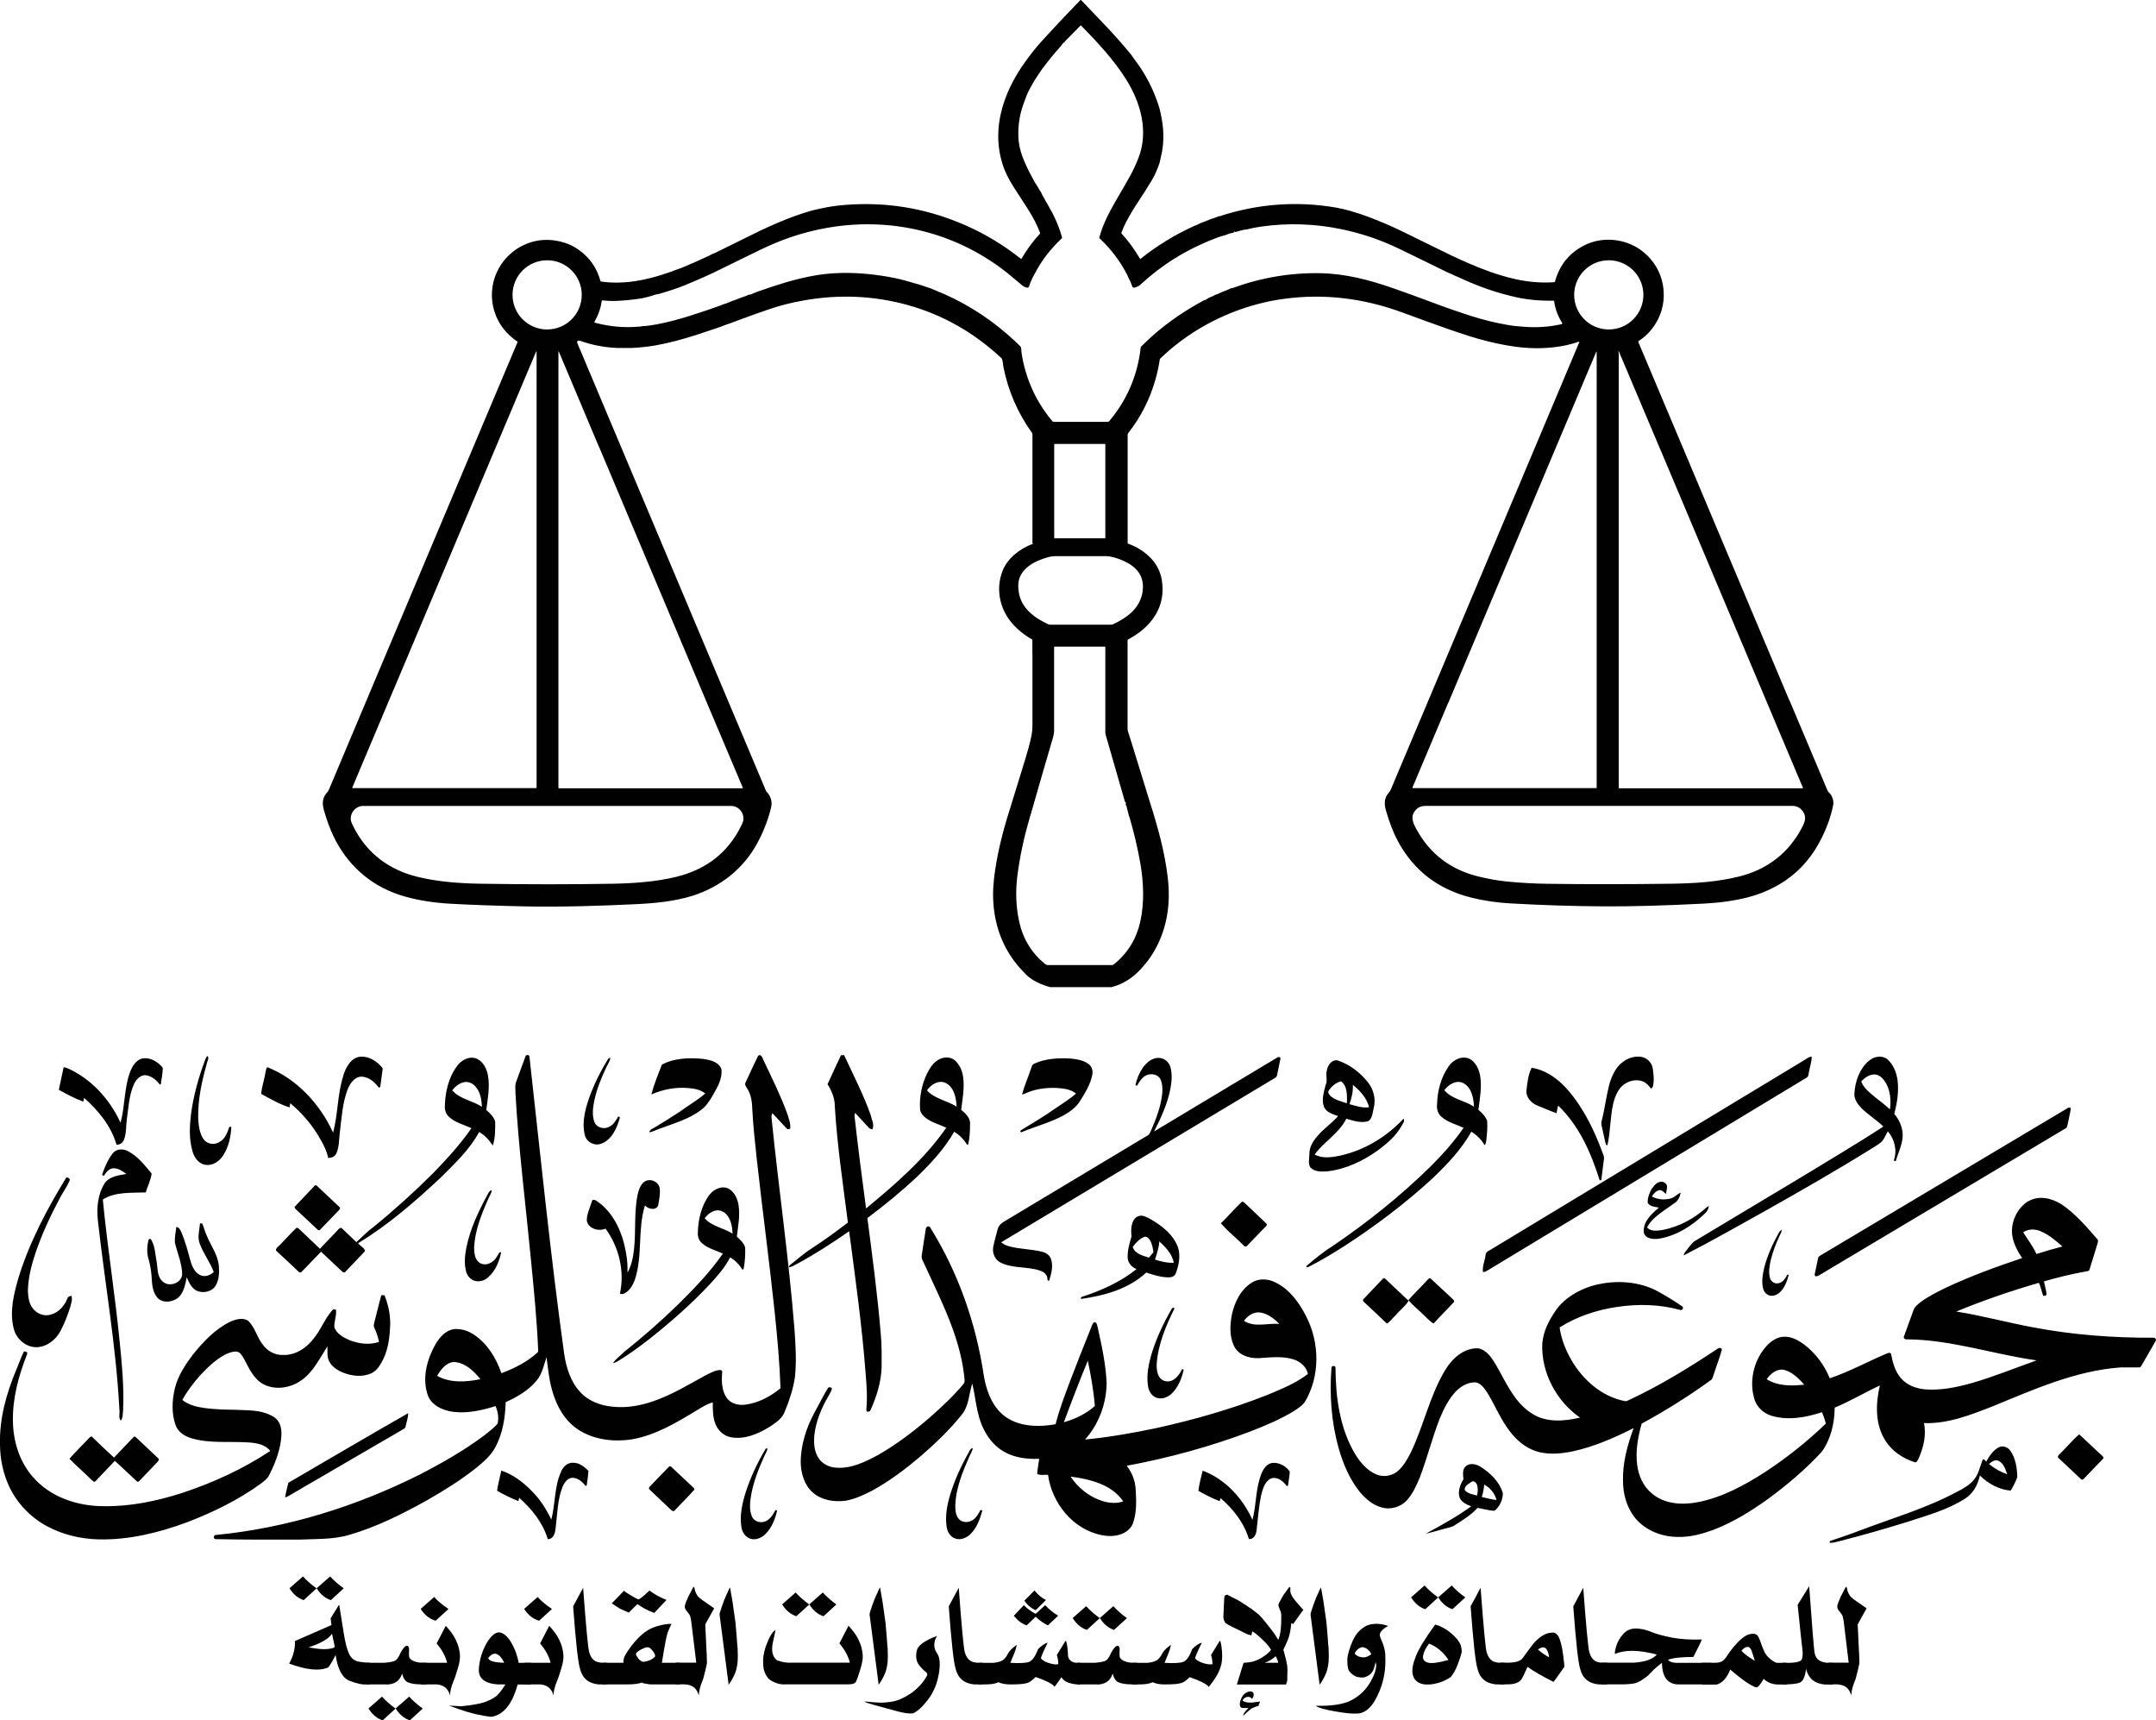
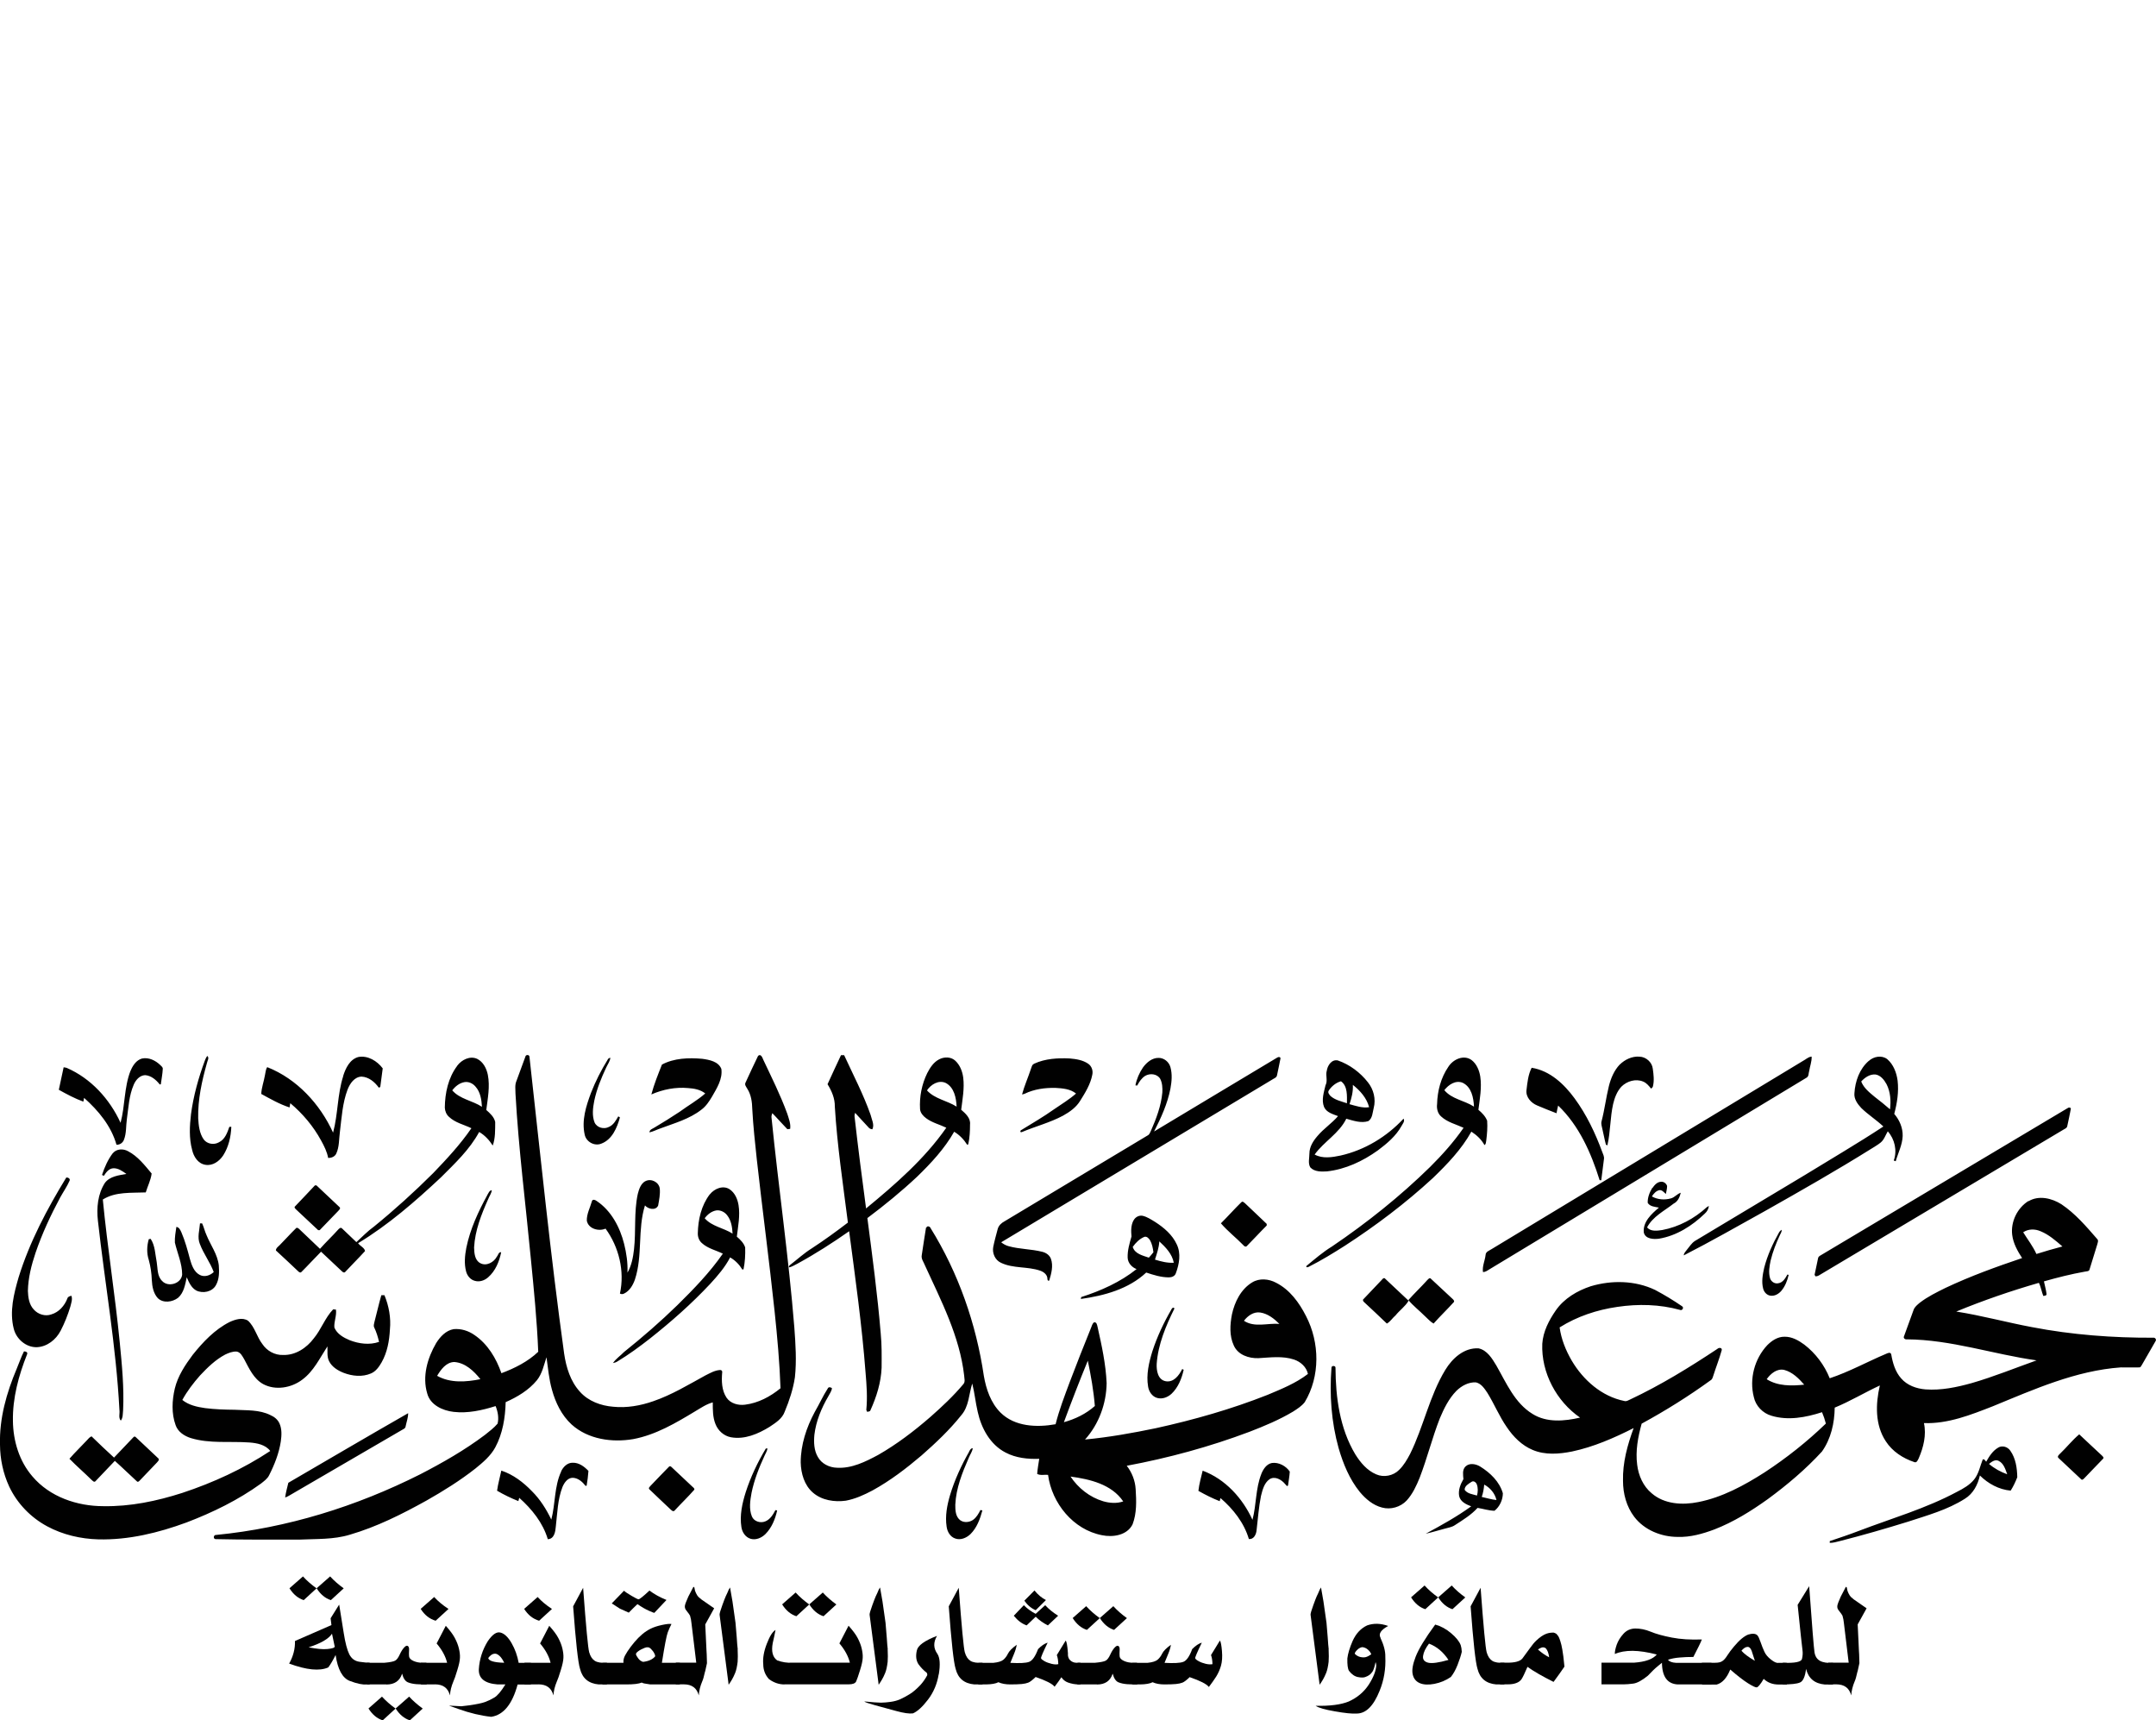
<svg xmlns="http://www.w3.org/2000/svg" width="178" height="142" viewBox="0 0 178 142" fill="none">
  <g clip-path="url(#clip0_31_384)">
-     <path d="M151.095 65.526C151.041 65.445 150.927 65.364 150.873 65.236C149.88 62.88 148.887 60.525 147.894 58.169C147.82 57.993 147.746 57.818 147.658 57.642L138.832 36.698L135.259 28.227C135.259 28.227 135.259 28.173 135.279 28.153C135.982 27.701 136.536 27.073 136.907 26.31C137.137 25.851 137.272 25.365 137.332 24.859C137.481 23.469 137.035 22.146 136.063 21.154C135.793 20.877 135.496 20.641 135.185 20.452C133.895 19.669 132.214 19.554 130.843 20.229C129.58 20.857 128.756 21.862 128.378 23.246C128.371 23.273 128.351 23.286 128.324 23.293C127.257 23.367 126.183 23.28 125.096 23.037C124.731 22.956 124.353 22.855 123.961 22.74C123.347 22.558 122.759 22.348 122.199 22.125C122.057 22.072 121.922 22.017 121.793 21.957C120.943 21.613 120.058 21.207 119.133 20.748C117.998 20.188 116.891 19.642 115.803 19.115C114.851 18.649 113.879 18.238 112.899 17.873C111.914 17.509 111.029 17.259 110.245 17.124C107.038 16.584 103.857 16.82 100.717 17.839C100.67 17.853 100.629 17.839 100.582 17.866C100.271 18.001 99.94 18.076 99.636 18.217C99.494 18.278 99.346 18.339 99.191 18.386C99.062 18.427 98.947 18.514 98.819 18.562C98.752 18.589 98.684 18.616 98.617 18.643C97.009 19.365 95.524 20.276 94.166 21.363C94.153 21.376 94.126 21.369 94.119 21.356C93.687 20.614 93.18 19.918 92.6 19.277C92.579 19.257 92.573 19.23 92.586 19.203C92.701 18.886 92.836 18.589 92.984 18.305C93.302 17.704 93.653 17.124 94.024 16.57C94.376 16.044 94.72 15.497 95.064 14.93C95.226 14.667 95.362 14.397 95.476 14.127C95.645 13.722 95.746 13.439 95.773 13.277C95.8 13.135 95.828 13 95.861 12.872C96.098 11.94 96.091 10.874 95.942 9.983C95.875 9.571 95.794 9.146 95.665 8.741C95.226 7.371 94.578 6.108 93.707 4.961C93.639 4.867 93.565 4.772 93.498 4.671C93.437 4.576 93.363 4.475 93.281 4.381C92.593 3.55 91.87 2.74 91.114 1.951C90.499 1.309 89.891 0.668 89.29 0.04C89.25 -0.007 89.203 -0.007 89.162 0.04C87.947 1.296 86.886 2.423 85.988 3.415C85.522 3.935 85.049 4.522 84.584 5.184C83.152 7.195 82.2 9.598 82.456 12.041C82.537 12.818 82.726 13.54 83.023 14.215C83.206 14.627 83.456 15.086 83.78 15.578C84.144 16.139 84.502 16.692 84.854 17.245C85.279 17.914 85.617 18.541 85.867 19.216C85.88 19.243 85.867 19.27 85.853 19.291C85.252 19.945 84.746 20.641 84.327 21.369C84.32 21.383 84.307 21.383 84.293 21.369C82.888 20.249 81.362 19.324 79.721 18.602C79.579 18.541 79.444 18.481 79.309 18.427C76.284 17.165 73.13 16.658 69.848 16.908C69.098 16.962 68.369 17.07 67.667 17.232C67.538 17.259 67.417 17.286 67.295 17.313C67.167 17.34 67.046 17.374 66.924 17.407C66.282 17.596 65.634 17.819 64.979 18.076C64.013 18.46 63.054 18.886 62.102 19.365C61.089 19.871 60.076 20.371 59.063 20.863C59.009 20.89 58.948 20.91 58.894 20.931C58.753 20.978 58.631 21.073 58.483 21.133C58.354 21.187 58.233 21.241 58.111 21.302C57.564 21.558 56.956 21.828 56.281 22.105C56.092 22.186 55.903 22.227 55.714 22.308C55.585 22.362 55.45 22.416 55.302 22.463C55.079 22.537 54.87 22.605 54.667 22.672C54.066 22.868 53.438 23.023 52.803 23.145C51.797 23.334 50.662 23.394 49.629 23.239C49.602 23.239 49.582 23.219 49.575 23.192C49.278 22.125 48.69 21.268 47.799 20.634C47.373 20.323 46.914 20.107 46.428 19.979C45.55 19.743 44.719 19.743 43.936 19.966C41.471 20.674 40.019 23.273 40.843 25.777C41.167 26.769 41.802 27.579 42.734 28.207C42.734 28.207 42.741 28.221 42.734 28.227L39.054 36.948L30.639 56.907C29.478 59.654 28.323 62.401 27.168 65.148C27.128 65.256 27.067 65.344 26.999 65.418C26.601 65.85 26.587 66.35 26.749 66.896C26.972 67.679 27.229 68.388 27.526 69.009C28.64 71.351 30.511 73.032 32.935 73.848C34.313 74.307 35.805 74.517 37.21 74.598C38.81 74.685 40.816 74.76 43.227 74.814C46.232 74.881 49.636 74.773 52.526 74.631C54.228 74.55 55.741 74.382 57.139 73.95C59.468 73.221 61.393 71.709 62.541 69.562C63.075 68.563 63.446 67.585 63.669 66.619C63.757 66.228 63.669 65.857 63.419 65.492C63.365 65.418 63.284 65.371 63.243 65.283C62.224 62.86 61.204 60.444 60.184 58.027L51.236 36.799C50.048 33.978 48.859 31.157 47.671 28.335C47.657 28.295 47.644 28.261 47.65 28.227C47.65 28.166 47.691 28.133 47.765 28.119C47.812 28.113 47.86 28.119 47.92 28.14C48.893 28.484 49.892 28.673 50.926 28.72H52.209C52.938 28.679 53.58 28.605 54.127 28.511C55.194 28.315 56.342 28.018 57.564 27.62C58.199 27.41 58.84 27.195 59.482 26.979C59.644 26.924 59.793 26.843 59.955 26.796C60.076 26.762 60.198 26.715 60.313 26.675C60.508 26.601 60.711 26.52 60.927 26.445C61.906 26.081 62.811 25.757 63.635 25.48C64.459 25.203 65.371 24.974 66.363 24.798C69.287 24.279 72.144 24.407 74.933 25.176C77.823 25.98 80.403 27.438 82.672 29.557C82.801 29.678 82.801 30.083 82.834 30.252C83.226 32.25 84.016 34.079 85.205 35.733C85.225 35.767 85.239 35.8 85.239 35.841V38.021C85.239 40.289 85.239 42.55 85.239 44.804C85.239 44.818 85.239 44.831 85.239 44.838C85.239 44.845 85.239 44.852 85.252 44.852C85.306 44.865 85.306 44.879 85.252 44.899C84.205 45.277 83.165 46.087 82.76 47.147C82.2 48.611 82.531 50.238 83.53 51.412C83.976 51.939 84.536 52.398 85.198 52.776C85.218 52.789 85.232 52.81 85.232 52.837V53.964C85.232 53.964 85.239 53.971 85.239 53.977C85.239 55.941 85.239 57.906 85.239 59.863C85.239 60.16 85.218 60.423 85.171 60.66C85.036 61.361 84.827 62.057 84.631 62.718C84.219 64.075 83.793 65.452 83.361 66.829C82.774 68.678 82.287 70.602 82.064 72.539C81.957 73.491 81.963 74.422 82.098 75.333C82.382 77.21 83.159 78.816 84.428 80.146C84.462 80.18 84.502 80.213 84.536 80.254C85.293 81.172 86.724 81.482 86.724 81.482C88.372 81.482 90.053 81.482 91.762 81.482C92.768 81.233 93.525 80.659 94.031 80.153C94.22 79.964 94.376 79.775 94.497 79.626C94.511 79.606 94.531 79.592 94.544 79.572C94.592 79.518 94.639 79.457 94.686 79.403C94.74 79.336 94.787 79.275 94.835 79.208C95.375 78.458 95.794 77.628 96.077 76.71C96.483 75.407 96.597 73.977 96.408 72.417C96.165 70.345 95.605 68.32 94.963 66.296C94.484 64.757 93.984 63.143 93.471 61.463C93.363 61.105 93.248 60.747 93.133 60.396C93.099 60.302 93.093 60.214 93.093 60.12C93.093 58.527 93.093 56.927 93.093 55.327V52.85C93.093 52.85 93.106 52.803 93.126 52.789C95.037 51.777 96.3 50.103 95.915 47.849C95.8 47.174 95.476 46.546 95.01 46.067C94.49 45.533 93.869 45.135 93.14 44.879C93.113 44.872 93.099 44.845 93.099 44.818V35.848C93.113 35.8 93.14 35.76 93.167 35.719C94.186 34.423 94.929 32.965 95.388 31.346C95.544 30.806 95.665 30.239 95.753 29.665C95.753 29.638 95.767 29.611 95.794 29.591C97.698 27.768 99.92 26.412 102.459 25.521C103.621 25.116 104.816 24.825 106.038 24.663C109.3 24.225 112.548 24.603 115.79 25.797C117.147 26.297 118.424 26.762 119.619 27.181C120.078 27.343 120.612 27.518 121.213 27.714C122.313 28.065 123.367 28.328 124.38 28.504C124.63 28.544 124.873 28.585 125.116 28.619C126.602 28.821 128.013 28.774 129.337 28.49C129.668 28.416 129.999 28.328 130.336 28.207C130.39 28.187 130.404 28.207 130.383 28.254L126.858 36.624L117.89 57.906C116.864 60.329 115.844 62.752 114.824 65.175C114.784 65.269 114.723 65.364 114.635 65.465C114.257 65.877 114.277 66.403 114.439 66.95C114.73 67.956 115.067 68.8 115.432 69.475C116.742 71.877 118.761 73.423 121.496 74.098C122.516 74.348 123.597 74.51 124.738 74.571C127.405 74.719 129.965 74.8 132.423 74.814C134.638 74.827 137.4 74.753 140.702 74.584C141.999 74.517 143.194 74.348 144.288 74.071C145.085 73.869 145.835 73.578 146.544 73.2C148.111 72.363 149.326 71.148 150.19 69.562C150.751 68.543 151.129 67.517 151.339 66.498C151.406 66.167 151.332 65.85 151.116 65.526H151.095ZM32.503 56.913L40.877 37.049L44.247 29.057C44.281 28.97 44.301 28.976 44.301 29.071V36.934V56.373V65.013C44.301 65.013 44.287 65.053 44.26 65.053H29.12C29.12 65.053 29.079 65.026 29.086 65.006L32.503 56.9V56.913ZM61.353 67.78C61.319 67.922 61.184 68.206 60.954 68.617C59.82 70.629 58.05 71.837 55.828 72.377C54.167 72.782 52.364 72.91 50.656 72.944C47.178 73.005 43.524 73.005 39.695 72.944C37.933 72.917 36.197 72.789 34.502 72.384C32.192 71.823 30.376 70.514 29.262 68.395C29.099 68.084 28.998 67.868 28.978 67.747C28.85 67.146 29.349 66.525 29.977 66.525C39.986 66.525 50.115 66.525 60.367 66.525C61.028 66.525 61.494 67.173 61.353 67.78ZM49.48 36.934L58.435 58.182C59.387 60.45 60.346 62.718 61.312 64.986C61.319 65.006 61.325 65.013 61.325 65.02C61.339 65.04 61.325 65.067 61.298 65.067H46.138C46.138 65.067 46.104 65.053 46.104 65.033V37.258V29.03C46.104 28.97 46.117 28.963 46.138 29.024L49.474 36.941L49.48 36.934ZM45.172 27.195C43.592 27.195 42.315 25.919 42.315 24.339C42.315 22.76 43.592 21.484 45.172 21.484C46.752 21.484 48.029 22.76 48.029 24.339C48.029 25.919 46.752 27.195 45.172 27.195ZM93.234 67.389C93.612 68.671 93.916 69.954 94.146 71.257C94.416 72.829 94.49 74.49 94.146 76.055C93.822 77.52 93.079 78.715 91.924 79.626C91.89 79.646 91.863 79.66 91.83 79.66H86.522C86.427 79.66 86.346 79.619 86.245 79.545C85.144 78.627 84.442 77.46 84.138 76.049C83.881 74.841 83.827 73.592 83.996 72.282C84.192 70.743 84.516 69.225 84.948 67.733C85.002 67.537 85.056 67.335 85.124 67.132C85.718 65.033 86.332 62.941 86.947 60.842C86.994 60.666 87.028 60.477 87.028 60.288C87.028 58.594 87.028 56.893 87.028 55.199V53.404C87.028 53.404 87.042 53.377 87.062 53.377H91.229C91.229 53.377 91.256 53.39 91.256 53.41V55.321V60.477C91.256 60.545 91.269 60.605 91.289 60.666C91.809 62.489 92.343 64.304 92.863 66.133C92.876 66.167 92.897 66.194 92.924 66.221C92.951 66.242 92.957 66.269 92.951 66.296C92.93 66.336 92.93 66.383 92.951 66.424C92.978 66.457 92.991 66.511 93.005 66.552C93.092 66.842 93.14 67.139 93.221 67.409L93.234 67.389ZM86.515 55.179C86.589 55.179 86.67 55.185 86.751 55.185C86.67 55.185 86.596 55.185 86.515 55.179ZM94.335 48.834C94.126 50.17 93.126 50.947 91.924 51.514C91.857 51.547 91.782 51.561 91.708 51.561C89.999 51.561 88.325 51.561 86.69 51.561C86.569 51.561 86.461 51.48 86.38 51.446C85.043 50.805 84.023 49.846 84.07 48.267C84.111 46.951 85.434 46.289 86.535 45.992C86.745 45.932 86.974 45.905 87.204 45.905C88.595 45.911 89.952 45.911 91.269 45.905C91.485 45.905 91.708 45.938 91.938 45.999C93.336 46.397 94.592 47.187 94.328 48.841L94.335 48.834ZM87.035 38.304V36.691C87.035 36.691 87.055 36.644 87.089 36.644H91.215C91.215 36.644 91.256 36.658 91.256 36.685V38.52V44.393C91.256 44.42 91.242 44.433 91.215 44.433H87.075C87.075 44.433 87.035 44.42 87.035 44.393V38.298V38.304ZM128.959 26.749C127.959 26.979 126.919 27.059 125.852 26.972C125.433 26.938 125.015 26.918 124.603 26.843C123.536 26.668 122.502 26.412 121.496 26.094C120.402 25.743 119.288 25.359 118.153 24.927C117.147 24.549 116.1 24.171 115.027 23.793C113.048 23.104 111.103 22.591 109.023 22.551C106.558 22.503 104.141 22.909 101.777 23.772C101.757 23.779 101.737 23.772 101.709 23.772C101.703 23.772 101.696 23.772 101.689 23.772C101.466 23.88 101.217 23.982 100.946 24.083C100.771 24.144 100.609 24.252 100.426 24.306C100.285 24.346 100.163 24.441 100.028 24.488C99.839 24.555 99.67 24.65 99.515 24.758C99.494 24.771 99.467 24.778 99.447 24.778C99.427 24.778 99.407 24.778 99.393 24.792C99.055 24.974 98.752 25.149 98.475 25.311C96.881 26.25 95.456 27.35 94.207 28.612C94.193 28.625 94.18 28.646 94.18 28.666C93.923 30.968 93.059 33.006 91.573 34.768C91.546 34.801 91.499 34.822 91.451 34.822H86.988C86.954 34.822 86.92 34.808 86.9 34.781C85.623 33.276 84.793 31.528 84.408 29.543C84.354 29.28 84.32 28.997 84.3 28.693C84.3 28.666 84.286 28.639 84.266 28.619C84.111 28.457 83.955 28.302 83.8 28.16C82.024 26.506 80.079 25.21 77.952 24.272C77.776 24.191 77.594 24.117 77.418 24.049C77.182 23.955 76.959 23.84 76.723 23.766C76.419 23.671 76.129 23.556 75.818 23.469C75.46 23.367 75.109 23.266 74.758 23.165C74.487 23.091 74.204 23.016 73.9 22.956C72.407 22.652 70.881 22.503 69.504 22.53C68.551 22.551 67.68 22.645 66.87 22.814C66.107 22.969 65.404 23.145 64.77 23.34C64.365 23.462 63.946 23.597 63.527 23.732C63.392 23.779 63.264 23.826 63.135 23.874C63.041 23.907 62.953 23.941 62.872 23.961C62.778 23.988 62.69 24.015 62.609 24.049C62.399 24.13 62.19 24.218 61.987 24.299C61.947 24.312 61.913 24.319 61.873 24.319C61.846 24.319 61.825 24.319 61.798 24.333C61.542 24.468 61.265 24.522 61.015 24.636C60.893 24.69 60.765 24.738 60.637 24.778C60.421 24.839 60.205 24.96 60.036 25.014C59.88 25.062 59.63 25.149 59.306 25.278C58.894 25.433 58.118 25.696 56.963 26.067C56.051 26.358 55.146 26.594 54.242 26.769C53.782 26.857 53.37 26.911 52.999 26.924C52.972 26.924 52.945 26.931 52.918 26.945C52.871 26.965 52.817 26.951 52.763 26.958C51.527 27.073 50.304 26.958 49.109 26.634C49.075 26.628 49.062 26.587 49.075 26.56C49.4 26.007 49.595 25.44 49.683 24.839C49.683 24.805 49.703 24.792 49.737 24.798C50.115 24.832 50.493 24.852 50.865 24.839C51.473 24.812 52.128 24.751 52.817 24.65C53.107 24.609 53.411 24.528 53.715 24.447C53.897 24.4 54.073 24.312 54.262 24.285C54.336 24.279 54.41 24.258 54.485 24.238C55.282 24.009 55.977 23.772 56.578 23.529C57.031 23.347 57.557 23.118 58.165 22.848C58.645 22.639 59.104 22.416 59.55 22.193C60.59 21.673 61.596 21.201 62.615 20.695C63.27 20.371 63.939 20.08 64.621 19.817C65.985 19.297 67.39 18.933 68.842 18.717C73.778 17.995 78.708 19.203 82.699 22.173C83.3 22.618 83.834 23.097 84.408 23.57C84.496 23.644 84.604 23.698 84.732 23.732C84.86 23.766 84.941 23.732 84.975 23.61C85.043 23.367 85.144 23.124 85.266 22.888C85.387 22.659 85.509 22.429 85.637 22.206C85.907 21.741 86.177 21.343 86.447 20.998C86.826 20.519 87.237 20.074 87.663 19.669C87.683 19.648 87.69 19.621 87.683 19.594C87.427 18.67 87.021 17.772 86.535 16.948C86.4 16.719 86.265 16.483 86.137 16.24C86.096 16.159 86.042 16.105 86.015 16.017C85.988 15.936 85.948 15.862 85.894 15.787C85.846 15.72 85.799 15.652 85.758 15.572C85.704 15.47 85.644 15.369 85.576 15.274C85.502 15.167 85.434 15.052 85.38 14.944C85.32 14.836 85.259 14.721 85.198 14.606C84.86 13.999 84.597 13.418 84.394 12.872C84.219 12.379 84.111 11.893 84.084 11.421C84.03 10.448 84.165 9.504 84.496 8.592C84.57 8.39 84.651 8.174 84.732 7.951C84.813 7.735 84.908 7.526 85.022 7.33C85.191 7.026 85.347 6.723 85.536 6.439C85.718 6.162 85.914 5.886 86.103 5.602C86.103 5.595 86.116 5.589 86.123 5.582C86.13 5.582 86.137 5.568 86.143 5.562C86.609 4.941 87.055 4.394 87.474 3.935C87.589 3.807 87.69 3.679 87.764 3.557C87.778 3.544 87.791 3.53 87.811 3.53C87.852 3.53 87.879 3.503 87.892 3.469C87.906 3.436 87.926 3.409 87.96 3.375C88.372 2.956 88.784 2.538 89.203 2.113C89.223 2.092 89.236 2.092 89.257 2.113C90.594 3.476 91.944 4.921 92.957 6.527C94.186 8.471 94.841 10.854 93.991 13.04C93.802 13.526 93.585 13.999 93.342 14.451C93.16 14.789 92.748 15.504 92.113 16.591C91.58 17.509 91.053 18.514 90.763 19.594C90.756 19.628 90.763 19.655 90.79 19.682C91.735 20.566 92.498 21.579 93.079 22.72C93.126 22.807 93.14 22.902 93.194 22.983C93.302 23.165 93.396 23.381 93.471 23.624C93.498 23.725 93.565 23.759 93.666 23.739C93.775 23.718 93.876 23.678 93.977 23.624C94.045 23.583 94.132 23.516 94.234 23.421C95.091 22.639 96.003 21.95 96.948 21.349C97.002 21.316 97.063 21.282 97.131 21.255C97.158 21.248 97.171 21.235 97.192 21.214C97.205 21.194 97.225 21.18 97.239 21.174C98.387 20.492 99.569 19.939 100.798 19.507C100.94 19.459 101.081 19.446 101.223 19.385C101.406 19.304 101.595 19.243 101.804 19.216C101.824 19.216 101.845 19.203 101.858 19.189C101.865 19.183 101.872 19.169 101.878 19.156C101.878 19.135 101.899 19.122 101.919 19.115C101.939 19.115 101.959 19.115 101.966 19.129C101.98 19.149 102 19.156 102.027 19.149C102.243 19.081 102.479 19.014 102.736 18.953C102.756 18.953 102.776 18.953 102.797 18.953C102.824 18.953 102.844 18.953 102.871 18.953C103.256 18.852 103.654 18.771 104.073 18.71C106.322 18.386 108.564 18.46 110.786 18.926C112.427 19.27 113.973 19.797 115.425 20.492C117.019 21.262 118.39 21.93 119.531 22.497C119.592 22.524 119.646 22.551 119.707 22.571C119.794 22.605 119.849 22.625 119.882 22.645C120.078 22.753 120.314 22.834 120.49 22.915C122.057 23.658 123.644 24.198 125.251 24.549C126.156 24.744 127.162 24.839 128.263 24.819C128.29 24.819 128.31 24.832 128.31 24.859C128.398 25.507 128.621 26.108 128.979 26.661C128.992 26.688 128.979 26.722 128.952 26.729L128.959 26.749ZM137.157 37.285L145.99 58.243L148.853 65.033C148.853 65.033 148.853 65.067 148.833 65.067H133.672C133.672 65.067 133.645 65.06 133.645 65.04V55.766V29.294L133.625 29.01C133.625 28.949 133.625 28.949 133.652 29.003L137.157 37.292V37.285ZM129.965 24.339C129.965 22.76 131.241 21.484 132.821 21.484C134.402 21.484 135.678 22.76 135.678 24.339C135.678 25.919 134.402 27.195 132.821 27.195C131.241 27.195 129.965 25.919 129.965 24.339ZM119.558 58.047L128.459 36.928L131.775 29.064C131.808 28.99 131.822 28.99 131.822 29.071V65.026C131.822 65.026 131.808 65.053 131.795 65.053H116.668C116.634 65.053 116.607 65.02 116.62 64.986L119.551 58.041L119.558 58.047ZM148.82 68.212C147.719 70.392 145.916 71.769 143.579 72.35C141.736 72.809 139.851 72.917 137.967 72.944C134.584 72.991 131.194 72.998 127.81 72.951C126.635 72.937 125.501 72.87 124.407 72.762C123.603 72.681 122.8 72.532 121.983 72.33C119.734 71.756 118.059 70.474 116.965 68.489C116.627 67.882 116.411 67.369 116.897 66.842C117.154 66.565 117.451 66.518 117.816 66.518C128.249 66.518 138.291 66.518 147.955 66.518C148.32 66.518 148.61 66.66 148.82 66.937C149.137 67.362 149.056 67.753 148.82 68.212Z" fill="#010101" />
    <path d="M55.241 121.056C55.295 121.008 55.383 121.029 55.43 121.083C56.004 121.623 56.571 122.163 57.145 122.696C57.213 122.777 57.361 122.838 57.321 122.966C56.801 123.56 56.227 124.107 55.693 124.687C55.579 124.809 55.444 124.667 55.356 124.586C54.782 124.032 54.187 123.499 53.62 122.939C53.492 122.824 53.667 122.703 53.735 122.615C54.235 122.095 54.734 121.569 55.241 121.056ZM122.536 122.541C122.509 122.885 122.448 123.229 122.334 123.56C122.739 123.648 123.137 123.776 123.549 123.816C123.421 123.263 123.029 122.804 122.536 122.541ZM121.476 122.325C121.246 122.473 120.909 122.662 120.922 122.973C121.145 123.303 121.591 123.337 121.942 123.445C122.023 123.141 122.037 122.811 121.922 122.514C121.854 122.345 121.652 122.19 121.476 122.325ZM120.983 121.056C121.314 120.725 121.854 120.833 122.212 121.056C123.036 121.569 123.799 122.298 124.076 123.256C124.076 123.796 123.813 124.37 123.387 124.701C122.914 124.694 122.455 124.539 121.989 124.464C121.456 125.052 120.774 125.463 120.119 125.888C119.862 126.064 119.551 126.098 119.261 126.185C118.741 126.32 118.228 126.482 117.708 126.597C118.991 125.902 120.281 125.193 121.462 124.336C121.057 124.181 120.578 123.965 120.47 123.499C120.375 123 120.578 122.507 120.821 122.088C120.794 121.744 120.713 121.332 120.983 121.056ZM104.141 121.643C104.303 121.258 104.566 120.846 105.005 120.759C105.572 120.678 106.167 121.002 106.484 121.467C106.464 121.845 106.389 122.223 106.342 122.601C106.275 122.763 106.16 122.547 106.092 122.487C105.795 122.129 105.248 121.812 104.809 122.102C104.37 122.412 104.235 122.979 104.107 123.479C103.918 124.417 103.857 125.369 103.742 126.32C103.708 126.665 103.513 127.076 103.107 127.036C102.716 125.7 101.811 124.552 100.764 123.654C100.737 123.742 100.717 123.823 100.697 123.911C100.089 123.675 99.508 123.378 98.941 123.06C99.001 122.493 99.163 121.947 99.292 121.393C101.156 122.082 102.594 123.668 103.405 125.45C103.735 124.201 103.654 122.865 104.141 121.65M46.327 121.447C46.502 121.076 46.847 120.725 47.286 120.738C47.806 120.725 48.245 121.056 48.582 121.413C48.555 121.818 48.501 122.223 48.434 122.628C48.413 122.628 48.366 122.642 48.346 122.649C48.089 122.318 47.731 121.994 47.286 121.98C46.867 121.98 46.59 122.379 46.442 122.73C46.036 123.769 46.016 124.903 45.888 126.003C45.854 126.422 45.766 127.029 45.226 127.049C44.828 125.699 43.909 124.559 42.869 123.634C42.842 123.722 42.815 123.816 42.795 123.904C42.194 123.661 41.599 123.378 41.039 123.047C41.113 122.487 41.275 121.94 41.39 121.386C42.369 121.71 43.207 122.352 43.916 123.087C44.591 123.756 45.104 124.572 45.516 125.43C45.861 124.12 45.753 122.703 46.334 121.454M80.005 119.821C80.079 119.699 80.147 119.537 80.309 119.537C80.275 119.827 80.086 120.064 79.984 120.327C79.444 121.555 78.931 122.844 78.87 124.201C78.87 124.599 78.877 125.052 79.154 125.369C79.438 125.706 79.971 125.7 80.322 125.463C80.613 125.261 80.788 124.95 80.944 124.64C80.998 124.653 81.052 124.66 81.106 124.674C80.916 125.382 80.653 126.104 80.12 126.631C79.796 126.941 79.302 127.157 78.857 126.989C78.445 126.847 78.209 126.428 78.154 126.017C78.019 125.139 78.188 124.248 78.438 123.405C78.816 122.149 79.37 120.954 80.018 119.814M63.216 119.564C63.257 119.564 63.331 119.557 63.365 119.557C63.331 119.78 63.203 119.969 63.115 120.171C62.663 121.15 62.264 122.163 62.048 123.222C61.933 123.857 61.825 124.545 62.075 125.166C62.244 125.585 62.778 125.747 63.183 125.578C63.588 125.416 63.824 125.018 64.02 124.647C64.067 124.66 64.115 124.667 64.162 124.68C64 125.396 63.716 126.104 63.189 126.631C62.879 126.935 62.413 127.144 61.974 127.016C61.548 126.894 61.272 126.476 61.211 126.05C61.055 125.079 61.278 124.086 61.569 123.162C61.974 121.906 62.548 120.705 63.223 119.571M164.21 120.833C164.649 121.211 165.169 121.494 165.716 121.69C165.567 121.285 165.432 120.799 165.02 120.59C164.73 120.428 164.433 120.657 164.217 120.833M164.98 119.483C165.318 119.287 165.763 119.429 165.973 119.746C166.418 120.374 166.533 121.177 166.547 121.933C166.398 122.318 166.222 122.696 166 123.04C165.034 122.952 164.143 122.466 163.46 121.791C163.292 122.547 162.907 123.29 162.225 123.708C160.786 124.626 159.125 125.079 157.524 125.605C155.667 126.179 153.803 126.719 151.919 127.198C151.636 127.259 151.352 127.367 151.062 127.346C151.062 127.313 151.068 127.245 151.068 127.205C151.865 126.935 152.669 126.671 153.452 126.368C156.174 125.328 159.003 124.518 161.576 123.135C162.096 122.871 162.623 122.574 162.994 122.109C163.373 121.629 163.474 121.015 163.697 120.462H163.818C163.872 120.522 163.926 120.583 163.98 120.651C164.23 120.212 164.521 119.746 164.973 119.49M7.179 118.882C7.287 118.754 7.401 118.626 7.557 118.558C8.165 119.152 8.786 119.74 9.414 120.313C9.941 119.753 10.481 119.2 11.008 118.639C11.055 118.572 11.156 118.552 11.21 118.626C11.832 119.213 12.453 119.794 13.074 120.381C13.189 120.495 13.04 120.617 12.966 120.711C12.48 121.211 12 121.717 11.521 122.223C11.467 122.277 11.386 122.352 11.312 122.284C10.697 121.724 10.103 121.137 9.481 120.583C8.955 121.143 8.421 121.69 7.894 122.25C7.78 122.399 7.638 122.217 7.543 122.136C6.949 121.548 6.314 121.008 5.733 120.408C6.193 119.881 6.699 119.395 7.172 118.889M171.672 118.403C172.3 118.984 172.915 119.578 173.543 120.151C173.604 120.219 173.725 120.313 173.631 120.408C173.104 120.941 172.597 121.494 172.071 122.028C172.01 122.082 171.922 122.19 171.834 122.115C171.206 121.528 170.578 120.934 169.95 120.347C169.815 120.219 169.991 120.077 170.079 119.989C170.619 119.476 171.085 118.876 171.659 118.396M23.805 122.392C27.101 120.475 30.389 118.538 33.698 116.648C33.698 117.026 33.556 117.391 33.482 117.762C33.462 117.917 33.293 117.958 33.185 118.032C30.18 119.78 27.175 121.535 24.163 123.283C23.96 123.398 23.764 123.533 23.542 123.607C23.596 123.195 23.71 122.797 23.805 122.392ZM96.705 108.09C96.753 107.982 96.881 107.853 96.962 108.009C96.253 109.439 95.611 110.965 95.497 112.571C95.47 113.118 95.584 113.888 96.239 114.009C96.901 114.131 97.347 113.523 97.604 113.003C97.637 113.017 97.698 113.051 97.725 113.064C97.563 113.793 97.266 114.536 96.712 115.055C96.395 115.339 95.949 115.514 95.524 115.386C95.112 115.264 94.848 114.859 94.787 114.448C94.619 113.462 94.855 112.463 95.145 111.525C95.537 110.324 96.077 109.176 96.712 108.083M31.49 106.908C31.571 106.908 31.659 106.908 31.74 106.908C32.105 107.793 32.287 108.771 32.192 109.73C32.145 110.668 31.976 111.626 31.503 112.457C31.294 112.821 31.031 113.199 30.626 113.368C29.91 113.678 29.079 113.591 28.363 113.314C27.884 113.125 27.404 112.828 27.168 112.355C26.979 111.977 27.053 111.545 27.033 111.134C26.405 112.092 25.898 113.186 24.953 113.881C24.055 114.563 22.738 114.792 21.725 114.245C20.948 113.813 20.57 112.963 20.172 112.214C20.016 111.957 19.868 111.613 19.53 111.559C19.199 111.545 18.889 111.667 18.591 111.809C17.788 112.234 17.133 112.875 16.512 113.537C15.964 114.158 15.451 114.826 15.053 115.555C15.586 115.987 16.282 116.135 16.944 116.23C17.747 116.331 18.558 116.358 19.368 116.365C20.361 116.425 21.414 116.344 22.333 116.81C22.65 116.945 22.934 117.175 23.076 117.499C23.285 117.964 23.251 118.491 23.184 118.977C23.035 119.956 22.664 120.894 22.218 121.771C22.076 122.068 21.793 122.257 21.543 122.46C19.665 123.816 17.565 124.842 15.404 125.666C13.081 126.523 10.616 127.124 8.117 127.063C6.659 127.022 5.193 126.685 3.903 125.99C2.539 125.261 1.411 124.093 0.756 122.696C0.257 121.616 0.007 120.428 1.69813e-05 119.247C-0.061 117.087 0.54 114.961 1.378 112.983C1.58 112.504 1.742 112.011 1.979 111.545C2.121 111.545 2.316 111.606 2.235 111.788C1.54 113.537 1.033 115.399 1.067 117.289C1.087 118.936 1.587 120.61 2.681 121.872C4.113 123.56 6.368 124.323 8.536 124.323C10.751 124.363 12.946 123.904 15.046 123.229C17.599 122.385 20.07 121.251 22.312 119.767C21.914 119.24 21.205 119.112 20.584 119.065C18.976 118.95 17.308 119.179 15.748 118.7C15.215 118.531 14.688 118.187 14.499 117.634C14.148 116.668 14.202 115.602 14.431 114.617C14.681 113.577 15.282 112.673 15.911 111.829C16.761 110.769 17.727 109.743 18.956 109.122C19.415 108.913 20.016 108.717 20.476 109.014C21.043 109.534 21.198 110.344 21.664 110.945C22.036 111.505 22.691 111.869 23.373 111.842C24.392 111.876 25.318 111.262 25.912 110.465C26.526 109.723 26.837 108.771 27.506 108.076C27.58 108.076 27.661 108.09 27.735 108.096C27.81 108.596 27.56 109.089 27.607 109.581C27.823 110.108 28.363 110.411 28.863 110.621C29.626 110.918 30.504 111.039 31.294 110.762C31.2 110.351 31.078 109.952 30.896 109.574C30.822 109.433 30.882 109.278 30.909 109.136C31.105 108.4 31.267 107.658 31.477 106.929M117.789 105.707C117.883 105.639 117.958 105.477 118.093 105.511C118.714 106.071 119.315 106.665 119.936 107.226C119.997 107.286 120.085 107.367 120.038 107.469C119.491 108.076 118.896 108.643 118.356 109.251C118.079 109.095 117.87 108.839 117.633 108.63C117.188 108.184 116.681 107.793 116.276 107.313C116.762 106.76 117.303 106.254 117.796 105.707M114.102 105.612C114.162 105.538 114.284 105.437 114.365 105.552C115.013 106.152 115.648 106.76 116.296 107.367C116.019 107.833 115.553 108.157 115.216 108.576C114.966 108.785 114.79 109.089 114.5 109.251C113.879 108.65 113.237 108.056 112.609 107.469C112.535 107.408 112.481 107.286 112.582 107.219C113.082 106.679 113.602 106.159 114.102 105.619M146.888 101.718C146.935 101.63 147.01 101.563 147.091 101.509C147.118 101.671 147.01 101.806 146.949 101.947C146.632 102.622 146.361 103.318 146.186 104.04C146.085 104.519 145.997 105.018 146.132 105.498C146.213 105.781 146.517 105.99 146.814 105.923C147.199 105.869 147.401 105.504 147.57 105.201C147.597 105.207 147.645 105.228 147.672 105.234C147.563 105.707 147.381 106.173 147.071 106.544C146.854 106.8 146.524 106.996 146.179 106.949C145.875 106.915 145.646 106.659 145.571 106.382C145.416 105.808 145.524 105.214 145.652 104.647C145.916 103.615 146.368 102.636 146.888 101.711M88.379 121.872C89.013 122.831 89.972 123.587 91.08 123.918C91.614 124.073 92.201 124.113 92.734 123.931C91.776 122.514 89.979 122.095 88.385 121.879M87.838 117.391C88.77 117.134 89.662 116.702 90.391 116.054C90.29 114.799 90.067 113.55 89.81 112.315C89.122 113.989 88.466 115.683 87.838 117.384M102.702 109.021C103.58 109.601 104.654 109.197 105.626 109.277C105.194 108.846 104.674 108.434 104.053 108.339C103.513 108.252 103.013 108.603 102.702 109.021ZM76.48 101.34C76.527 101.151 76.784 101.225 76.831 101.374C79.127 105.072 80.592 109.271 81.227 113.57C81.416 114.664 81.794 115.784 82.598 116.594C83.78 117.769 85.603 117.836 87.15 117.559C87.447 116.371 87.892 115.224 88.318 114.077C88.885 112.578 89.473 111.093 90.074 109.608C90.141 109.453 90.175 109.264 90.324 109.149C90.546 109.109 90.573 109.365 90.614 109.52C90.958 111.053 91.296 112.598 91.364 114.164C91.343 115.852 90.722 117.559 89.581 118.822C91.553 118.633 93.504 118.288 95.442 117.883C98.569 117.195 101.662 116.317 104.647 115.136C105.802 114.65 106.984 114.178 107.983 113.408C107.862 112.835 107.382 112.403 106.835 112.22C105.883 111.903 104.87 112.052 103.891 112.106C103.101 112.133 102.209 111.836 101.865 111.066C101.487 110.263 101.547 109.338 101.709 108.495C101.932 107.462 102.452 106.409 103.384 105.849C103.985 105.484 104.755 105.558 105.356 105.882C106.491 106.456 107.267 107.529 107.828 108.636C108.962 110.823 109.003 113.604 107.72 115.737C107.463 116.068 107.105 116.29 106.761 116.513C105.62 117.195 104.39 117.708 103.148 118.187C99.866 119.422 96.469 120.347 93.025 120.988C93.457 121.542 93.721 122.223 93.761 122.925C93.822 123.897 93.856 124.91 93.504 125.828C93.052 126.732 91.884 126.908 90.979 126.719C88.608 126.266 86.839 124.08 86.528 121.737C86.231 121.71 85.907 121.805 85.63 121.663C85.657 121.245 85.738 120.833 85.799 120.414C84.854 120.448 83.868 120.347 83.017 119.895C81.747 119.24 81.018 117.89 80.721 116.54C80.538 115.764 80.464 114.967 80.268 114.198C79.991 115.075 79.998 116.095 79.363 116.817C78.391 118.039 77.249 119.112 76.081 120.138C74.818 121.211 73.495 122.223 72.043 123.02C71.347 123.391 70.618 123.722 69.835 123.87C68.896 123.999 67.856 123.843 67.12 123.209C66.404 122.595 66.127 121.623 66.107 120.705C66.107 119.247 66.579 117.829 67.262 116.554C67.633 115.919 67.937 115.237 68.335 114.617C68.403 114.455 68.572 114.495 68.686 114.583C68.659 114.832 68.497 115.035 68.389 115.251C67.815 116.23 67.37 117.303 67.235 118.437C67.18 119.058 67.201 119.719 67.525 120.266C67.836 120.826 68.47 121.13 69.092 121.15C70.314 121.224 71.448 120.657 72.495 120.097C74.042 119.213 75.467 118.126 76.811 116.959C77.776 116.108 78.715 115.231 79.539 114.245C79.714 114.05 79.606 113.759 79.6 113.53C79.228 110.297 77.702 107.367 76.365 104.451C76.263 104.175 76.034 103.911 76.102 103.594C76.223 102.838 76.324 102.082 76.453 101.326M16.498 102.676C16.275 102.13 16.471 101.542 16.512 100.982C16.559 100.982 16.647 100.982 16.687 100.982C16.836 101.293 16.903 101.637 17.052 101.954C17.389 102.784 17.963 103.534 18.065 104.451C18.105 104.998 18.105 105.585 17.828 106.078C17.524 106.638 16.741 106.794 16.194 106.517C15.789 106.287 15.593 105.835 15.418 105.43C15.289 106.024 15.188 106.699 14.702 107.124C14.236 107.482 13.473 107.59 13.027 107.151C12.662 106.753 12.561 106.186 12.534 105.666C12.514 105.106 12.433 104.539 12.284 103.999C12.102 103.446 12.122 102.832 12.284 102.285C12.338 102.278 12.385 102.265 12.439 102.258C12.811 102.818 12.811 103.54 12.939 104.181C13.027 104.708 12.966 105.336 13.392 105.741C13.891 106.281 14.972 105.95 15.039 105.207C15.039 104.289 14.641 103.439 14.438 102.562C14.418 102.13 14.499 101.698 14.56 101.272C14.796 101.299 14.891 101.536 14.979 101.725C15.282 102.433 15.485 103.183 15.681 103.925C15.823 104.418 16.005 104.978 16.491 105.234C16.883 105.437 17.342 105.288 17.646 104.998C17.349 104.188 16.809 103.5 16.505 102.69M95.713 102.467C95.686 102.987 95.51 103.48 95.355 103.972C95.861 104.127 96.381 104.262 96.908 104.229C96.773 103.5 96.233 102.946 95.713 102.467ZM93.518 102.919C93.687 103.5 94.349 103.635 94.848 103.81C94.977 103.669 95.105 103.52 95.226 103.365C95.186 103.027 95.118 102.69 94.956 102.386C94.855 102.231 94.7 102.042 94.49 102.089C94.085 102.251 93.775 102.568 93.525 102.913M93.585 100.739C93.721 100.469 94.031 100.294 94.335 100.354C94.713 100.442 95.044 100.665 95.375 100.867C96.098 101.333 96.793 101.92 97.158 102.724C97.516 103.466 97.36 104.337 97.084 105.079C97.009 105.336 96.746 105.437 96.503 105.437C95.861 105.437 95.24 105.241 94.632 105.039C93.18 106.402 91.168 106.949 89.236 107.219C89.243 107.178 89.257 107.104 89.263 107.064C90.891 106.544 92.491 105.828 93.835 104.755C93.437 104.6 93.113 104.242 93.099 103.803C93.079 103.21 93.254 102.629 93.417 102.062C93.376 101.617 93.363 101.137 93.585 100.732M102.493 99.234C102.587 99.119 102.709 99.261 102.79 99.322C103.384 99.895 103.992 100.449 104.58 101.023C104.58 101.056 104.58 101.124 104.58 101.158C104.026 101.704 103.506 102.285 102.952 102.838C102.864 102.953 102.722 102.879 102.655 102.784C102.054 102.163 101.358 101.63 100.798 100.975C101.372 100.408 101.905 99.801 102.486 99.234M145.855 113.84C146.767 114.421 147.915 114.407 148.955 114.293C148.509 113.78 147.989 113.26 147.314 113.078C146.706 112.936 146.179 113.388 145.855 113.847M167.033 101.711C167.398 102.305 167.837 102.859 168.127 103.507C168.836 103.284 169.552 103.075 170.274 102.886C169.721 102.406 169.153 101.907 168.471 101.63C168.012 101.428 167.465 101.428 167.04 101.711M167.472 99.153C168.323 98.64 169.403 98.903 170.193 99.403C171.341 100.172 172.246 101.239 173.145 102.271C173.273 102.393 173.185 102.575 173.151 102.717C172.935 103.399 172.733 104.094 172.516 104.775C172.483 104.958 172.26 104.931 172.125 104.964C170.983 105.167 169.862 105.45 168.748 105.768C168.816 106.119 168.924 106.456 168.964 106.814C168.971 106.956 168.789 106.956 168.694 106.969C168.552 106.618 168.505 106.233 168.329 105.889C166.013 106.557 163.737 107.34 161.509 108.258C163.616 108.589 165.682 109.156 167.776 109.547C171.071 110.182 174.441 110.432 177.791 110.418C177.932 110.398 178.054 110.573 177.966 110.695C177.595 111.356 177.203 112.011 176.825 112.679C176.771 112.76 176.73 112.875 176.616 112.868C176.109 112.882 175.603 112.868 175.096 112.868C171.382 113.132 167.938 114.677 164.534 116.074C162.718 116.783 160.827 117.539 158.841 117.465C159.057 118.45 158.801 119.47 158.409 120.374C158.335 120.516 158.247 120.772 158.044 120.684C157.112 120.374 156.235 119.807 155.694 118.97C154.796 117.613 154.843 115.885 155.201 114.36C153.945 114.94 152.757 115.663 151.474 116.189C151.46 117.458 151.163 118.774 150.42 119.814C149.076 121.278 147.55 122.568 145.949 123.742C144.572 124.728 143.12 125.632 141.533 126.246C140.574 126.604 139.561 126.894 138.521 126.86C137.164 126.86 135.759 126.3 134.922 125.2C134.28 124.356 133.996 123.283 133.996 122.237C133.956 120.738 134.361 119.274 134.874 117.877C133.26 118.693 131.579 119.429 129.803 119.807C128.729 120.023 127.567 120.118 126.534 119.679C125.643 119.308 124.934 118.592 124.4 117.796C123.779 116.905 123.367 115.885 122.793 114.961C122.557 114.61 122.293 114.205 121.854 114.104C121.246 114.07 120.666 114.387 120.24 114.805C119.612 115.447 119.214 116.263 118.869 117.08C118.241 118.687 117.829 120.367 117.208 121.974C116.938 122.642 116.627 123.317 116.134 123.857C115.628 124.397 114.817 124.633 114.102 124.437C113.359 124.248 112.751 123.729 112.271 123.155C111.414 122.102 110.894 120.826 110.516 119.53C109.915 117.377 109.753 115.116 109.928 112.889C109.928 112.7 110.266 112.713 110.259 112.889C110.272 115.345 110.61 117.904 111.893 120.043C112.319 120.725 112.866 121.38 113.622 121.697C114.25 121.974 115.04 121.812 115.513 121.326C115.898 120.954 116.168 120.482 116.418 120.01C117.532 117.762 118.012 115.237 119.322 113.078C119.903 112.119 120.875 111.228 122.07 111.296C122.786 111.451 123.191 112.139 123.542 112.72C124.366 114.158 125.055 115.811 126.527 116.709C127.702 117.445 129.161 117.31 130.451 117.013C128.499 115.669 127.236 113.3 127.331 110.918C127.399 109.905 127.885 108.974 128.452 108.157C129.134 107.178 130.208 106.544 131.322 106.173C133.058 105.653 135.003 105.687 136.65 106.476C137.413 106.881 138.15 107.327 138.859 107.813C139.054 107.914 138.899 108.211 138.703 108.123C137.022 107.658 135.246 107.617 133.524 107.874C131.842 108.117 130.201 108.663 128.763 109.568C128.898 110.54 129.269 111.464 129.762 112.308C130.708 113.915 132.247 115.271 134.111 115.642C134.28 115.696 134.435 115.582 134.591 115.514C137.103 114.333 139.473 112.875 141.783 111.343C141.898 111.221 142.188 111.221 142.147 111.444C141.952 112.153 141.675 112.841 141.452 113.55C141.405 113.685 141.378 113.84 141.243 113.921C139.419 115.244 137.508 116.439 135.536 117.512C135.232 118.606 135.016 119.76 135.165 120.9C135.273 121.791 135.658 122.676 136.36 123.256C137.407 124.167 138.906 124.248 140.209 123.985C142.195 123.594 144.005 122.608 145.693 121.528C147.496 120.347 149.198 118.997 150.744 117.505C150.663 117.181 150.555 116.871 150.427 116.567C149.09 116.999 147.618 117.276 146.247 116.857C145.531 116.648 144.95 116.047 144.795 115.312C144.41 113.82 144.855 112.153 145.909 111.032C146.287 110.654 146.773 110.33 147.327 110.337C147.935 110.324 148.482 110.634 148.961 110.985C149.893 111.701 150.623 112.673 151.062 113.766C152.669 113.233 154.161 112.403 155.715 111.748C155.85 111.687 156.079 111.579 156.14 111.788C156.262 112.497 156.471 113.226 156.957 113.773C157.457 114.353 158.22 114.623 158.97 114.684C160.259 114.779 161.543 114.509 162.785 114.164C164.602 113.638 166.358 112.922 168.14 112.288C164.561 111.788 161.077 110.573 157.43 110.553C157.288 110.58 157.119 110.452 157.194 110.303C157.45 109.581 157.72 108.859 157.984 108.13C158.071 107.874 158.294 107.705 158.49 107.536C159.145 107.03 159.895 106.665 160.631 106.301C162.677 105.336 164.804 104.566 166.945 103.844C166.567 103.264 166.216 102.636 166.128 101.934C165.993 100.847 166.547 99.706 167.479 99.126M40.242 98.62C40.337 98.478 40.398 98.262 40.6 98.242C40.58 98.505 40.404 98.721 40.31 98.964C39.742 100.233 39.216 101.563 39.141 102.967C39.155 103.432 39.189 104.013 39.648 104.262C40.154 104.539 40.769 104.195 41.019 103.729C41.134 103.601 41.161 103.324 41.377 103.365C41.221 104.134 40.904 104.91 40.296 105.437C40.006 105.693 39.594 105.835 39.216 105.727C38.844 105.639 38.574 105.309 38.48 104.944C38.311 104.303 38.378 103.635 38.5 102.994C38.817 101.441 39.492 99.997 40.249 98.613M59.144 99.909C58.746 99.976 58.415 100.24 58.179 100.557C58.773 101.239 59.745 101.353 60.481 101.826C60.454 101.299 60.373 100.739 60.036 100.314C59.833 100.044 59.489 99.868 59.144 99.909ZM58.604 98.586C58.975 98.12 59.684 97.81 60.231 98.161C60.67 98.451 60.893 98.971 60.974 99.47C61.116 100.341 60.934 101.212 60.833 102.076C61.116 102.319 61.407 102.602 61.521 102.967C61.542 103.567 61.508 104.175 61.386 104.769C61.359 104.775 61.312 104.789 61.292 104.796C61.042 104.384 60.697 104.026 60.279 103.79C59.86 104.6 59.252 105.302 58.638 105.97C57.105 107.61 55.41 109.102 53.654 110.492C52.796 111.161 51.918 111.809 50.986 112.369C50.872 112.443 50.743 112.49 50.608 112.511C50.851 112.146 51.23 111.903 51.527 111.593C53.046 110.378 54.525 109.095 55.916 107.739C57.267 106.409 58.597 105.039 59.678 103.48C59.097 103.196 58.435 103.054 57.949 102.609C57.719 102.413 57.605 102.109 57.611 101.806C57.632 100.672 57.902 99.497 58.597 98.586M26 97.844C26 97.844 26.094 97.844 26.128 97.844C26.763 98.438 27.391 99.025 28.019 99.625C28.168 99.747 27.985 99.875 27.904 99.976C27.391 100.489 26.905 101.029 26.391 101.542C26.358 101.542 26.297 101.542 26.27 101.542C25.655 100.969 25.047 100.388 24.433 99.821C24.379 99.76 24.271 99.673 24.345 99.592C24.892 99.004 25.459 98.438 26 97.844ZM136.421 98.066C136.59 97.823 136.819 97.553 137.143 97.546C137.366 97.526 137.569 97.688 137.636 97.891C137.636 98.114 137.576 98.336 137.535 98.552C137.38 98.431 137.251 98.235 137.035 98.235C136.738 98.275 136.529 98.519 136.38 98.755C136.853 99.025 137.434 99.065 137.954 98.917C138.264 98.836 138.46 98.546 138.764 98.451C138.683 98.809 138.521 99.18 138.177 99.349C137.407 99.949 136.455 100.415 135.982 101.313C136.292 101.671 136.819 101.59 137.238 101.529C138.609 101.272 139.885 100.584 140.912 99.646C140.966 99.605 141.026 99.578 141.087 99.544C141.06 99.787 140.932 100.01 140.75 100.172C139.71 101.178 138.42 102.001 136.975 102.244C136.522 102.305 135.84 102.278 135.712 101.731C135.624 100.854 136.353 100.192 136.961 99.679C136.637 99.612 136.225 99.598 136.036 99.288C136.016 98.849 136.191 98.417 136.414 98.046M53.282 97.499C53.755 97.243 54.404 97.573 54.471 98.107C54.518 98.573 54.417 99.052 54.336 99.511C54.14 99.943 53.505 99.808 53.249 99.497C52.627 101.482 53.073 103.642 52.418 105.619C52.256 106.078 51.986 106.551 51.527 106.773C51.419 106.834 51.29 106.834 51.182 106.773C51.587 104.931 51.101 102.933 49.994 101.414C49.426 101.664 48.569 101.428 48.447 100.753C48.434 100.199 48.717 99.686 48.866 99.16C48.913 98.951 49.15 99.045 49.264 99.133C50.466 99.936 51.182 101.299 51.527 102.67C51.722 103.446 51.837 104.242 51.804 105.045C52.141 104.465 52.27 103.783 52.344 103.122C52.513 101.603 52.33 100.057 52.654 98.559C52.756 98.161 52.898 97.715 53.269 97.499M5.484 97.196C5.625 97.182 5.828 97.297 5.74 97.466C5.531 97.945 5.227 98.377 4.977 98.829C4.187 100.3 3.478 101.819 2.938 103.399C2.593 104.424 2.323 105.484 2.303 106.564C2.323 107.097 2.404 107.678 2.782 108.083C3.133 108.488 3.728 108.677 4.234 108.495C4.869 108.312 5.335 107.772 5.565 107.172C5.605 107.023 5.767 106.989 5.896 106.956C6.004 107.253 5.875 107.563 5.808 107.853C5.598 108.542 5.335 109.21 5.004 109.844C4.626 110.58 3.883 111.167 3.039 111.201C2.148 111.221 1.344 110.526 1.135 109.676C0.77 108.258 1.141 106.794 1.54 105.423C2.445 102.508 3.89 99.781 5.477 97.189M9.319 95.184C9.623 94.82 10.17 94.799 10.569 95.022C11.379 95.441 11.946 96.183 12.52 96.865C12.453 97.405 12.19 97.904 12.034 98.424C10.846 98.478 9.542 98.35 8.489 99.011C8.867 102.953 9.502 106.868 9.887 110.81C10.069 112.666 10.251 114.529 10.164 116.398C10.13 116.689 10.164 117.013 9.974 117.262C9.758 117.026 9.907 116.668 9.86 116.378C9.59 111.14 8.664 105.97 8.084 100.766C7.962 99.7 8.07 98.552 8.664 97.634C9.076 97.088 9.812 97.013 10.434 96.899C10.11 96.669 9.752 96.406 9.333 96.433C8.975 96.467 8.752 96.777 8.577 97.054C8.523 97.034 8.475 97.007 8.421 96.986C8.631 96.345 8.907 95.717 9.319 95.177M170.727 91.458C170.808 91.384 171.004 91.411 170.963 91.56C170.882 92.012 170.774 92.464 170.68 92.923C170.659 93.139 170.423 93.186 170.274 93.294C163.575 97.283 156.876 101.279 150.17 105.275C150.089 105.329 149.988 105.342 149.893 105.356C149.873 105.322 149.833 105.261 149.812 105.228C149.907 104.775 150.001 104.323 150.096 103.878C150.116 103.682 150.332 103.621 150.467 103.527C157.214 99.511 163.96 95.481 170.707 91.465M126.467 88.138C127.966 88.38 129.134 89.481 129.999 90.662C130.984 92.005 131.707 93.524 132.281 95.083C132.349 95.272 132.457 95.461 132.423 95.67C132.349 96.257 132.274 96.838 132.2 97.425C132.166 97.425 132.099 97.412 132.065 97.412C131.363 95.164 130.37 92.909 128.641 91.256C128.587 91.465 128.547 91.681 128.506 91.89C127.973 91.688 127.439 91.472 126.912 91.249C126.406 91.04 125.953 90.554 126.028 89.973C126.102 89.352 126.163 88.704 126.453 88.138M111.691 89.548C111.724 90.095 111.589 90.628 111.414 91.141C111.941 91.283 112.481 91.479 113.035 91.391C112.839 90.635 112.292 90.021 111.691 89.548ZM109.705 90.021C109.59 90.169 109.746 90.351 109.847 90.466C110.225 90.804 110.738 90.905 111.204 91.067C111.204 90.459 111.272 89.643 110.711 89.251C110.293 89.366 109.935 89.663 109.698 90.021M109.536 88.407C109.59 87.962 109.935 87.422 110.448 87.53C111.427 87.868 112.298 88.522 112.933 89.332C113.406 89.919 113.609 90.723 113.413 91.458C113.318 91.829 113.318 92.302 112.974 92.538C112.366 92.734 111.738 92.504 111.15 92.343C110.556 93.558 109.307 94.226 108.537 95.299C109.199 95.657 109.982 95.528 110.684 95.38C112.677 94.928 114.493 93.828 115.878 92.336C116.006 92.552 115.803 92.761 115.709 92.943C115.25 93.773 114.507 94.394 113.757 94.955C112.515 95.846 111.083 96.521 109.55 96.689C109.084 96.716 108.523 96.73 108.179 96.359C107.976 96.021 108.105 95.596 108.105 95.218C108.105 94.664 108.415 94.178 108.767 93.773C109.273 93.166 109.955 92.727 110.468 92.126C110.043 91.965 109.516 91.829 109.314 91.371C109.084 90.79 109.3 90.156 109.435 89.582C109.631 89.211 109.435 88.799 109.53 88.407M54.647 87.874C55.653 87.334 56.855 87.3 57.969 87.395C58.557 87.476 59.313 87.611 59.556 88.232C59.671 89.069 59.178 89.832 58.78 90.527C58.543 90.925 58.28 91.323 57.902 91.6C56.916 92.37 55.687 92.707 54.532 93.139C54.228 93.24 53.938 93.402 53.62 93.47C53.62 93.227 53.897 93.166 54.066 93.051C54.755 92.639 55.444 92.214 56.112 91.769C56.808 91.256 57.571 90.831 58.226 90.257C57.821 89.933 57.301 89.845 56.801 89.811C55.768 89.717 54.721 89.926 53.776 90.338C53.998 89.501 54.329 88.684 54.647 87.881M10.778 88.394C10.954 87.962 11.244 87.51 11.717 87.375C12.277 87.253 12.838 87.53 13.236 87.915C13.317 88.002 13.452 88.09 13.439 88.225C13.419 88.657 13.331 89.076 13.277 89.501C13.257 89.501 13.209 89.514 13.189 89.514C12.892 89.136 12.48 88.779 11.98 88.745C11.521 88.765 11.197 89.157 11.035 89.548C10.65 90.439 10.609 91.425 10.474 92.376C10.393 92.943 10.447 93.537 10.231 94.084C10.136 94.334 9.893 94.502 9.617 94.489C9.184 92.95 8.124 91.668 6.942 90.621C6.922 90.723 6.902 90.831 6.881 90.932C6.179 90.675 5.511 90.318 4.856 89.953C4.984 89.332 5.119 88.718 5.254 88.097C5.335 88.111 5.423 88.117 5.504 88.144C7.503 89.008 9.056 90.716 9.954 92.68C10.332 91.269 10.238 89.757 10.778 88.38M119.241 89.98C119.855 90.729 120.909 90.831 121.692 91.344C121.658 90.615 121.49 89.73 120.767 89.379C120.179 89.13 119.592 89.535 119.247 89.98M119.578 88.056C119.963 87.442 120.841 87.031 121.49 87.496C121.915 87.82 122.131 88.353 122.212 88.866C122.347 89.784 122.172 90.702 122.057 91.607C122.354 91.85 122.638 92.147 122.779 92.504C122.82 93.051 122.773 93.598 122.705 94.145C122.678 94.273 122.692 94.448 122.557 94.516C122.307 94.057 121.915 93.692 121.476 93.409C120.666 94.867 119.497 96.082 118.302 97.236C116.046 99.315 113.588 101.171 111.015 102.838C110.056 103.446 109.091 104.04 108.071 104.553C107.99 104.6 107.814 104.654 107.855 104.499C108.544 103.932 109.219 103.345 109.982 102.879C112.859 100.928 115.587 98.755 118.066 96.325C119.072 95.326 120.024 94.259 120.834 93.092C120.213 92.802 119.504 92.639 118.984 92.16C118.694 91.91 118.599 91.499 118.646 91.134C118.673 90.054 118.957 88.961 119.572 88.063M85.38 87.8C86.299 87.375 87.332 87.321 88.325 87.368C88.845 87.415 89.392 87.496 89.837 87.8C90.128 87.996 90.256 88.367 90.182 88.704C90.033 89.494 89.601 90.189 89.182 90.858C88.851 91.404 88.318 91.782 87.771 92.086C86.69 92.666 85.495 92.97 84.367 93.443C84.192 93.51 84.212 93.301 84.347 93.26C85.245 92.707 86.164 92.174 87.028 91.56C87.636 91.141 88.277 90.756 88.838 90.264C88.365 89.879 87.724 89.832 87.143 89.798C86.272 89.778 85.38 89.899 84.59 90.284C84.523 90.311 84.448 90.324 84.381 90.338C84.57 89.629 84.874 88.954 85.103 88.259C85.171 88.097 85.191 87.874 85.38 87.807M50.169 87.463C50.217 87.375 50.291 87.321 50.392 87.314C50.358 87.604 50.176 87.841 50.054 88.104C49.636 88.988 49.264 89.906 49.062 90.864C48.947 91.452 48.866 92.086 49.089 92.653C49.291 93.092 49.865 93.234 50.277 93.017C50.649 92.856 50.851 92.484 51.047 92.147C51.094 92.174 51.135 92.207 51.182 92.234C50.946 93.085 50.541 94.057 49.656 94.394C49.089 94.637 48.393 94.253 48.272 93.652C48.008 92.484 48.386 91.296 48.792 90.21C49.163 89.258 49.629 88.34 50.169 87.469M37.338 90C37.966 90.729 39.006 90.844 39.79 91.357C39.756 90.777 39.668 90.149 39.263 89.697C39.047 89.433 38.702 89.265 38.358 89.319C37.939 89.386 37.588 89.67 37.338 90ZM37.757 87.955C38.122 87.476 38.804 87.125 39.398 87.402C39.898 87.651 40.168 88.192 40.276 88.718C40.465 89.683 40.269 90.662 40.148 91.62C40.452 91.89 40.796 92.194 40.884 92.612C40.877 93.26 40.904 93.942 40.681 94.556C40.391 94.104 40.026 93.706 39.56 93.436C38.777 94.887 37.561 96.028 36.406 97.182C34.279 99.173 32.064 101.104 29.565 102.616C29.727 102.852 30.092 102.987 30.139 103.264C29.599 103.858 29.025 104.424 28.478 105.012C28.37 105.079 28.276 104.978 28.201 104.91C27.641 104.377 27.073 103.851 26.506 103.318C25.952 103.871 25.432 104.451 24.872 105.005C24.811 105.072 24.71 105.018 24.656 104.971C24.028 104.384 23.413 103.79 22.779 103.216C22.779 103.021 22.954 102.913 23.076 102.791C23.535 102.332 23.96 101.846 24.426 101.394C24.507 101.286 24.629 101.38 24.703 101.448C25.264 102.001 25.858 102.528 26.418 103.081C26.898 102.535 27.431 102.042 27.911 101.502C27.992 101.414 28.127 101.272 28.242 101.401C28.627 101.785 29.039 102.143 29.424 102.528C29.903 102.089 30.349 101.623 30.875 101.245C32.577 99.862 34.205 98.383 35.765 96.831C36.886 95.663 38 94.469 38.919 93.126C38.291 92.822 37.568 92.673 37.055 92.174C36.845 91.985 36.737 91.701 36.724 91.425C36.737 90.216 37.007 88.961 37.743 87.982M153.662 89.271C153.878 89.818 154.357 90.189 154.796 90.554C155.222 90.878 155.634 91.215 156.039 91.566C156.127 90.871 156.079 90.129 155.755 89.494C155.559 89.136 155.269 88.758 154.843 88.691C154.371 88.65 153.952 88.947 153.655 89.278M154.29 87.57C154.695 87.199 155.357 87.078 155.809 87.422C156.322 87.861 156.579 88.536 156.667 89.197C156.775 90.122 156.626 91.053 156.39 91.944C156.822 92.444 157.106 93.099 157.085 93.773C157.058 94.502 156.707 95.164 156.511 95.852C156.457 95.832 156.403 95.812 156.349 95.792C156.646 94.975 156.43 94.03 155.856 93.382C155.667 93.692 155.559 94.07 155.269 94.307C155.039 94.496 154.783 94.637 154.54 94.793C151.636 96.608 148.658 98.302 145.679 99.983C143.464 101.212 141.27 102.467 139.014 103.621C139.014 103.426 139.176 103.297 139.277 103.149C139.487 102.906 139.656 102.609 139.932 102.433C142.951 100.631 145.97 98.816 148.982 97.007C151.156 95.67 153.358 94.388 155.492 92.984C154.911 92.437 154.236 92.012 153.668 91.458C153.358 91.128 153.054 90.709 153.101 90.237C153.162 89.251 153.52 88.232 154.283 87.57M149.076 87.429C149.225 87.334 149.38 87.226 149.569 87.213C149.589 87.618 149.427 88.009 149.367 88.407C149.306 88.583 149.346 88.826 149.171 88.941C140.446 94.205 131.727 99.477 123.009 104.748C122.827 104.856 122.658 104.998 122.435 104.998C122.361 104.526 122.597 104.06 122.651 103.588C122.658 103.311 122.962 103.23 123.151 103.102C131.795 97.884 140.432 92.66 149.076 87.436M133.726 87.874C134.152 87.456 134.746 87.172 135.354 87.219C135.894 87.233 136.4 87.678 136.455 88.219C136.522 88.698 136.583 89.19 136.468 89.663C136.455 89.751 136.373 89.798 136.319 89.859C136.13 89.636 135.948 89.393 135.664 89.278C135.05 89.015 134.321 89.238 133.861 89.697C133.497 90.095 133.301 90.615 133.179 91.134C132.929 92.255 132.963 93.422 132.707 94.543C132.673 94.529 132.612 94.496 132.585 94.482C132.47 94.07 132.403 93.645 132.301 93.234C132.261 93.004 132.16 92.775 132.227 92.545C132.477 91.593 132.592 90.615 132.828 89.656C132.99 89.008 133.26 88.36 133.726 87.868M105.484 87.28C105.566 87.219 105.741 87.246 105.714 87.382C105.633 87.834 105.525 88.279 105.437 88.725C105.417 88.968 105.14 89.022 104.971 89.15C97.536 93.618 90.094 98.073 82.659 102.541C82.841 102.69 83.05 102.805 83.28 102.865C84.185 103.115 85.137 103.095 86.042 103.324C86.353 103.399 86.65 103.594 86.765 103.905C86.974 104.492 86.799 105.126 86.623 105.7C86.515 105.754 86.468 105.633 86.474 105.552C86.474 105.221 86.177 104.991 85.894 104.89C84.84 104.519 83.658 104.721 82.645 104.235C82.152 104.013 81.902 103.439 82.004 102.913C82.105 102.42 82.24 101.941 82.368 101.455C82.443 101.164 82.672 100.948 82.929 100.813C86.873 98.451 90.81 96.082 94.754 93.719C94.902 93.645 94.95 93.483 95.017 93.348C95.463 92.336 95.861 91.283 95.963 90.176C95.983 89.798 95.963 89.393 95.787 89.049C95.537 88.63 94.943 88.57 94.544 88.806C94.247 88.995 94.051 89.298 93.889 89.602C93.856 89.602 93.781 89.589 93.741 89.589C93.842 89.062 94.065 88.549 94.369 88.104C94.673 87.692 95.118 87.314 95.652 87.321C96.104 87.314 96.516 87.658 96.631 88.084C96.793 88.664 96.739 89.271 96.631 89.859C96.388 91.107 95.855 92.275 95.281 93.395C98.684 91.357 102.081 89.305 105.484 87.273M28.33 88.819C28.532 88.178 28.877 87.436 29.592 87.246C30.376 87.105 31.139 87.577 31.598 88.185C31.531 88.698 31.463 89.211 31.395 89.724L31.274 89.778C30.943 89.312 30.443 88.893 29.849 88.866C29.255 88.887 28.89 89.44 28.694 89.94C28.276 91.047 28.208 92.241 28.066 93.402C27.978 94.01 28.026 94.664 27.756 95.231C27.634 95.481 27.357 95.582 27.094 95.582C26.999 95.069 26.763 94.597 26.513 94.145C25.871 92.963 24.994 91.924 23.967 91.06C23.947 91.175 23.927 91.29 23.906 91.411C23.089 91.148 22.326 90.709 21.57 90.297C21.59 89.771 21.786 89.271 21.873 88.758C21.928 88.529 21.928 88.279 22.063 88.084C24.507 89.049 26.418 91.121 27.499 93.49C27.911 91.958 27.85 90.338 28.336 88.826M17.106 87.159C17.308 87.307 17.119 87.55 17.085 87.746C16.667 89.224 16.329 90.756 16.363 92.302C16.397 92.903 16.464 93.551 16.822 94.057C17.106 94.435 17.673 94.523 18.078 94.286C18.571 94.05 18.767 93.497 18.936 93.011C18.99 93.011 19.044 93.011 19.098 93.011C19.064 93.828 18.875 94.671 18.429 95.366C18.112 95.852 17.552 96.257 16.944 96.143C16.343 96.041 15.985 95.468 15.863 94.914C15.6 93.956 15.654 92.943 15.769 91.965C15.971 90.453 16.383 88.974 16.91 87.55C16.957 87.409 17.025 87.28 17.106 87.159ZM76.534 90.007C77.182 90.716 78.195 90.844 78.978 91.344C78.945 90.628 78.782 89.764 78.087 89.393C77.499 89.116 76.858 89.514 76.534 90M69.45 87.098C69.531 87.098 69.612 87.098 69.693 87.098C70.442 88.725 71.28 90.324 71.874 92.012C71.962 92.397 72.212 92.829 72.023 93.213C71.894 93.207 71.773 93.153 71.692 93.044C71.334 92.646 70.956 92.261 70.598 91.856C70.564 91.965 70.537 92.079 70.557 92.201C70.841 94.718 71.165 97.236 71.503 99.747C73.92 97.756 76.324 95.67 78.127 93.085C77.574 92.815 76.952 92.673 76.453 92.295C76.21 92.113 75.987 91.863 75.96 91.553C75.899 90.534 76.102 89.494 76.554 88.576C76.784 88.131 77.074 87.678 77.533 87.442C77.938 87.226 78.485 87.219 78.843 87.53C79.248 87.888 79.458 88.428 79.525 88.954C79.633 89.838 79.465 90.723 79.356 91.6C79.714 91.91 80.147 92.295 80.086 92.815C80.086 93.362 80.059 93.922 79.937 94.462C79.917 94.469 79.87 94.482 79.85 94.489C79.579 94.057 79.215 93.679 78.776 93.416C77.979 94.82 76.865 96.014 75.71 97.135C74.413 98.35 73.035 99.477 71.611 100.543C72.023 103.709 72.448 106.868 72.711 110.047C72.806 110.992 72.792 111.95 72.786 112.895C72.738 114.11 72.367 115.298 71.867 116.398C71.834 116.527 71.692 116.513 71.584 116.533C71.563 116.479 71.543 116.425 71.523 116.371C71.624 115.359 71.55 114.333 71.462 113.314C71.165 109.406 70.618 105.518 70.105 101.63C68.734 102.589 67.316 103.5 65.843 104.303C65.607 104.411 65.391 104.573 65.128 104.613C65.128 104.526 65.168 104.445 65.249 104.397C65.837 103.945 66.384 103.439 67.012 103.048C68.038 102.379 69.031 101.657 70.003 100.915C69.598 97.729 69.119 94.55 68.923 91.337C68.936 90.669 68.666 90.048 68.322 89.494C68.68 88.691 69.065 87.894 69.436 87.091M36.089 113.564C37.176 114.178 38.486 114.077 39.661 113.84C39.121 113.165 38.412 112.484 37.5 112.423C36.832 112.443 36.4 113.044 36.089 113.564ZM43.376 87.219C43.396 87.037 43.713 87.037 43.713 87.233C44.625 95.407 45.449 103.594 46.577 111.741C46.745 112.868 47.097 114.029 47.887 114.886C48.576 115.656 49.609 116.034 50.622 116.115C51.749 116.23 52.884 116.027 53.944 115.656C55.457 115.136 56.835 114.299 58.226 113.537C58.611 113.348 59.002 113.111 59.441 113.084C59.55 113.064 59.651 113.165 59.624 113.273C59.563 113.982 59.577 114.751 59.982 115.366C60.313 115.852 60.954 116.02 61.515 115.946C62.602 115.811 63.601 115.278 64.439 114.59C64.365 112.477 64.175 110.364 63.953 108.258C63.507 104.06 62.946 99.875 62.48 95.684C62.332 94.313 62.183 92.936 62.109 91.56C62.095 90.979 62.021 90.378 61.704 89.879C61.616 89.717 61.447 89.541 61.555 89.352C61.9 88.617 62.23 87.874 62.588 87.152C62.825 86.943 62.953 87.321 63.027 87.496C63.716 88.954 64.439 90.399 64.993 91.917C65.121 92.322 65.296 92.748 65.236 93.18C65.155 93.186 65.08 93.2 65.006 93.207C64.581 92.775 64.189 92.316 63.763 91.883C63.723 91.998 63.676 92.12 63.696 92.241C64.277 98.019 65.114 103.77 65.58 109.561C65.681 110.938 65.776 112.322 65.627 113.692C65.479 114.664 65.168 115.609 64.79 116.513C64.587 117.107 64.02 117.451 63.527 117.782C62.582 118.363 61.467 118.842 60.34 118.633C59.759 118.525 59.279 118.086 59.07 117.546C58.84 116.979 58.847 116.358 58.847 115.757C58.327 115.892 57.875 116.209 57.416 116.479C55.808 117.451 54.147 118.437 52.276 118.788C50.527 119.085 48.548 118.808 47.191 117.58C46.367 116.824 45.861 115.777 45.57 114.711C45.321 113.834 45.246 112.929 45.118 112.031C44.902 112.679 44.767 113.381 44.328 113.928C43.653 114.751 42.707 115.312 41.748 115.737C41.714 117.013 41.505 118.329 40.89 119.47C40.505 120.178 39.871 120.711 39.256 121.211C37.987 122.21 36.609 123.067 35.204 123.864C33.185 124.984 31.105 126.03 28.883 126.678C27.533 127.09 26.108 127.016 24.71 127.083C22.407 127.083 20.097 127.097 17.795 127.043C17.578 127.022 17.626 126.678 17.842 126.698C23.71 126.125 29.424 124.343 34.684 121.697C36.541 120.738 38.365 119.699 40.04 118.437C40.398 118.147 40.776 117.87 41.08 117.512C41.201 117.033 41.1 116.513 40.917 116.061C39.803 116.412 38.628 116.675 37.453 116.54C36.555 116.439 35.522 115.973 35.272 115.021C34.846 113.611 35.292 112.092 36.008 110.864C36.339 110.337 36.812 109.817 37.46 109.709C38.061 109.655 38.669 109.844 39.162 110.189C40.262 110.931 40.971 112.119 41.397 113.348C42.498 112.936 43.578 112.396 44.436 111.579C44.335 109.014 44.078 106.463 43.828 103.911C43.396 99.369 42.815 94.84 42.559 90.284C42.559 89.933 42.491 89.562 42.639 89.224C42.889 88.556 43.126 87.888 43.376 87.219Z" fill="#010101" />
    <path d="M28.005 132.463C28.127 133.192 28.248 133.968 28.377 134.785C28.505 135.601 28.66 136.189 28.836 136.546C29.018 136.904 29.295 137.113 29.68 137.167C30.065 137.221 30.349 137.248 30.524 137.248V139.037H30.254C29.937 139.071 29.478 138.976 28.877 138.747C28.276 138.517 27.884 137.802 27.708 136.607C27.485 137.052 27.283 137.397 27.101 137.633C26.391 137.95 25.318 137.849 23.872 137.316C24.217 136.701 24.372 136.081 24.352 135.453L27.364 134.137L27.296 133.576L27.992 132.463H28.005ZM25.075 132.078C24.608 131.929 24.217 131.605 23.899 131.099L25.014 130.121C25.331 130.472 25.703 130.796 26.135 131.106L25.075 132.078ZM27.411 134.852C27.128 135.277 26.486 135.649 25.48 135.973C26.135 136.101 26.655 136.155 27.04 136.114C27.425 136.074 27.627 136.013 27.634 135.912L27.411 134.852ZM27.317 132.078C26.851 131.929 26.459 131.605 26.142 131.099L27.256 130.121C27.573 130.472 27.951 130.796 28.377 131.106L27.317 132.078Z" fill="#010101" />
    <path d="M31.895 139.037H30.281L30.295 137.248H31.747C32.199 137.208 32.489 137.147 32.624 137.073C32.76 136.998 32.881 136.83 32.996 136.58C33.111 136.33 33.232 136.135 33.361 135.993C33.489 135.851 33.59 135.811 33.671 135.865C33.752 135.912 33.786 136.033 33.773 136.216C33.759 136.398 33.759 136.566 33.773 136.722C33.793 136.877 33.914 136.998 34.137 137.1C34.367 137.201 34.617 137.248 34.887 137.248H35.204L35.231 139.037C34.948 139.037 34.671 139.037 34.401 139.017C34.13 138.996 33.887 138.949 33.671 138.861C33.455 138.767 33.293 138.531 33.199 138.146C33.01 138.74 32.577 139.044 31.902 139.044L31.895 139.037ZM31.598 142C31.132 141.852 30.74 141.528 30.423 141.021L31.537 140.043C31.855 140.394 32.226 140.718 32.658 141.028L31.598 142ZM33.84 142C33.374 141.852 32.983 141.528 32.665 141.021L33.779 140.043C34.097 140.394 34.475 140.718 34.9 141.028L33.84 142Z" fill="#010101" />
    <path d="M35.967 133.779C35.461 133.63 35.049 133.306 34.732 132.8L35.846 131.821C36.163 132.172 36.555 132.496 37.028 132.807L35.967 133.779ZM35.92 139.037H34.759V137.248H36.913C36.785 136.715 36.494 136.182 36.048 135.655L36.805 134.197C37.156 134.589 37.406 134.926 37.554 135.21C37.703 135.493 37.818 135.777 37.885 136.06C37.953 136.344 37.987 136.607 37.973 136.843C37.966 137.079 37.892 137.424 37.75 137.876C37.615 138.328 37.507 138.632 37.433 138.787C37.264 139.185 37.169 139.577 37.149 139.941C36.987 139.334 36.582 139.03 35.913 139.03L35.92 139.037Z" fill="#010101" />
    <path d="M41.721 139.037H41.086C40.013 138.956 39.492 138.531 39.533 137.768C39.587 136.951 39.83 136.182 40.269 135.473C40.654 134.906 41.005 134.663 41.329 134.758C41.654 134.845 41.957 135.142 42.241 135.635C42.525 136.128 42.714 136.668 42.822 137.255H43.828V139.044H42.734C42.295 140.67 41.566 141.561 40.553 141.71C39.682 141.615 38.783 141.399 37.865 141.069L37.068 140.785L38.088 140.839L38.77 140.758C39.364 140.67 39.79 140.583 40.046 140.488C40.303 140.394 40.559 140.272 40.816 140.117C41.073 139.962 41.377 139.604 41.721 139.044V139.037ZM40.884 136.499C40.776 136.499 40.674 136.526 40.573 136.593C40.478 136.661 40.384 136.749 40.31 136.857C40.35 137.093 40.789 137.228 41.627 137.248C41.505 136.992 41.377 136.803 41.242 136.681C41.106 136.56 40.985 136.499 40.884 136.499Z" fill="#010101" />
    <path d="M44.51 133.779C44.004 133.63 43.592 133.306 43.274 132.8L44.389 131.821C44.706 132.172 45.098 132.496 45.57 132.807L44.51 133.779ZM44.463 139.037H43.301V137.248H45.456C45.327 136.715 45.037 136.182 44.591 135.655L45.347 134.197C45.699 134.589 45.949 134.926 46.097 135.21C46.246 135.493 46.361 135.777 46.428 136.06C46.496 136.344 46.529 136.607 46.516 136.843C46.509 137.079 46.435 137.424 46.293 137.876C46.158 138.328 46.05 138.632 45.976 138.787C45.807 139.185 45.712 139.577 45.692 139.941C45.53 139.334 45.125 139.03 44.456 139.03L44.463 139.037Z" fill="#010101" />
    <path d="M48.143 131.059C48.38 134.265 48.548 136.04 48.643 136.378C48.738 136.715 48.893 136.951 49.102 137.086C49.312 137.221 49.649 137.275 50.108 137.248V139.037H49.433C48.596 138.963 48.083 138.537 47.887 137.748C47.725 137.241 47.536 135.527 47.319 132.591L48.143 131.059Z" fill="#010101" />
    <path d="M55.133 134.731C55.032 134.994 54.87 135.831 54.647 137.248H56.126V139.037H53.694C53.276 138.983 53.039 138.936 52.985 138.882C52.756 138.983 52.33 139.037 51.709 139.037H49.737V137.248H51.473C51.459 137.12 51.473 136.992 51.513 136.863C51.554 136.735 51.648 136.546 51.81 136.303C51.972 136.06 52.155 135.811 52.377 135.547C52.6 135.284 52.816 135.068 53.033 134.886C53.249 134.704 53.478 134.555 53.721 134.434C53.965 134.312 54.275 134.211 54.647 134.13C55.018 134.049 55.281 134.022 55.437 134.049C55.335 134.245 55.234 134.474 55.133 134.731ZM52.715 132.01C52.803 132.01 53.107 131.767 53.62 131.288C54.012 131.585 54.478 131.842 55.025 132.064L54.019 133.131C53.985 133.131 53.836 133.07 53.573 132.955C53.309 132.841 52.992 132.658 52.627 132.409C52.398 132.625 52.155 132.861 51.912 133.111L51.175 132.78L50.507 132.348L51.52 131.302C51.614 131.396 51.824 131.538 52.148 131.727C52.472 131.916 52.661 132.01 52.715 132.01ZM53.093 137.174C53.553 137.12 53.883 136.971 54.093 136.715C54.093 136.641 54.066 136.546 54.005 136.445C53.951 136.337 53.856 136.222 53.728 136.087C53.6 135.959 53.431 135.932 53.215 136.02C52.999 136.108 52.83 136.195 52.695 136.297C52.567 136.391 52.499 136.472 52.506 136.539C52.506 136.6 52.567 136.715 52.681 136.87C52.789 137.025 52.925 137.127 53.093 137.174Z" fill="#010101" />
    <path d="M55.795 139.037V137.241H57.483L57.084 133.948C57.071 133.765 57.031 133.576 56.97 133.36C56.889 133.232 56.828 133.131 56.774 133.077C56.727 133.016 56.673 132.942 56.612 132.861C56.558 132.773 56.531 132.672 56.544 132.55C56.558 132.429 56.652 132.179 56.828 131.788L57.247 130.984C57.307 130.984 57.341 131.038 57.348 131.14C57.355 131.241 57.395 131.362 57.463 131.504C57.53 131.646 57.598 131.747 57.665 131.815C57.733 131.882 57.814 131.95 57.902 132.017C57.989 132.085 58.341 132.328 58.962 132.753L58.226 134.083L58.293 135.5L58.327 136.216L58.347 136.566L58.368 137.282L58.226 137.93L58.199 138.011C58.118 138.382 58.044 138.645 57.976 138.787C57.807 139.185 57.713 139.577 57.692 139.941C57.53 139.334 57.125 139.03 56.456 139.03H55.788L55.795 139.037Z" fill="#010101" />
    <path d="M60.9 136.135C60.92 136.566 60.92 136.911 60.9 137.167C60.853 137.565 60.785 137.869 60.697 138.085C60.61 138.301 60.522 138.477 60.441 138.618C60.36 138.76 60.265 138.909 60.157 139.064L59.408 133.273C59.408 133.171 59.482 132.915 59.637 132.49L59.799 132.051C59.867 131.869 59.948 131.686 60.042 131.497L60.164 131.214L60.272 131.032L60.475 132.193L60.724 133.948L60.826 135.163L60.866 135.736L60.907 136.135H60.9Z" fill="#010101" />
    <path d="M64.79 139.037C64.337 139.044 63.905 138.902 63.493 138.605C63.176 138.261 63.014 137.849 63.014 137.363C62.967 136.877 63.061 136.317 63.304 135.689C63.547 135.055 63.784 134.677 64.027 134.542C63.959 134.893 63.885 135.257 63.797 135.628C63.669 136.31 63.79 136.782 64.162 137.052C64.581 137.201 64.993 137.268 65.391 137.241H70.165C70.037 136.708 69.747 136.175 69.301 135.649L70.057 134.191C70.409 134.582 70.658 134.92 70.807 135.203C70.956 135.487 71.07 135.77 71.138 136.054C71.205 136.337 71.239 136.6 71.226 136.836C71.219 137.073 71.145 137.417 71.003 137.869C70.861 138.321 70.76 138.625 70.685 138.787C70.611 138.949 70.402 139.03 70.064 139.03H64.783L64.79 139.037ZM65.749 133.408C65.283 133.259 64.891 132.935 64.574 132.429L65.688 131.45C66.005 131.801 66.384 132.125 66.809 132.436L65.749 133.408ZM67.991 133.408C67.525 133.259 67.133 132.935 66.816 132.429L67.93 131.45C68.248 131.801 68.626 132.125 69.051 132.436L67.991 133.408Z" fill="#010101" />
    <path d="M73.285 136.135C73.306 136.566 73.306 136.911 73.285 137.167C73.238 137.565 73.171 137.869 73.083 138.085C72.995 138.301 72.907 138.477 72.826 138.618C72.745 138.76 72.651 138.909 72.543 139.064L71.793 133.273C71.793 133.171 71.867 132.915 72.022 132.49L72.185 132.051C72.252 131.869 72.333 131.686 72.428 131.497L72.549 131.214L72.657 131.032L72.86 132.193L73.11 133.948L73.211 135.163L73.252 135.736L73.292 136.135H73.285Z" fill="#010101" />
    <path d="M77.499 138.2C77.371 138.99 77.074 139.692 76.615 140.292C76.149 140.9 75.737 141.271 75.372 141.426C75.068 141.467 74.609 141.399 73.995 141.231C73.38 141.062 72.806 140.907 72.259 140.758C71.719 140.61 71.415 140.508 71.354 140.441C72.036 140.508 72.495 140.542 72.732 140.542C72.968 140.542 73.238 140.515 73.535 140.475C73.832 140.434 74.096 140.36 74.325 140.259C74.555 140.157 74.812 140.016 75.102 139.84C75.392 139.665 75.689 139.401 76.007 139.064C76.223 138.821 76.405 138.558 76.554 138.274C76.561 138.18 76.54 138.105 76.493 138.058C76.25 137.876 76.027 137.64 75.825 137.363C75.635 137.066 75.588 136.688 75.696 136.229C75.777 135.824 76.331 135.426 77.358 135.028C77.047 135.561 77.06 136.054 77.391 136.513C77.601 136.83 77.641 137.397 77.506 138.213L77.499 138.2Z" fill="#010101" />
    <path d="M79.154 131.059C79.39 134.265 79.559 136.04 79.654 136.378C79.748 136.715 79.903 136.951 80.113 137.086C80.322 137.221 80.66 137.275 81.119 137.248V139.037H80.444C79.606 138.963 79.093 138.537 78.897 137.748C78.735 137.241 78.546 135.527 78.33 132.591L79.154 131.059Z" fill="#010101" />
    <path d="M88.156 136.384H88.169C88.169 136.384 88.169 136.438 88.169 136.459C88.169 136.519 88.169 136.573 88.169 136.634C88.19 136.809 88.25 136.944 88.352 137.039C88.5 137.181 88.676 137.248 88.878 137.248H89.203V139.037H89.054C88.764 139.037 88.466 138.983 88.163 138.875C87.947 138.794 87.764 138.652 87.629 138.443C87.467 138.686 87.285 138.949 87.069 139.226C86.873 138.976 86.346 138.713 85.502 138.423C85.239 138.679 85.036 138.834 84.894 138.888C84.752 138.942 84.577 138.983 84.354 139.003C84.131 139.023 83.82 139.037 83.422 139.037C83.023 139.037 82.692 138.976 82.429 138.855C82.213 138.969 81.869 139.03 81.396 139.037H80.768V137.255H81.463H82.01C82.416 137.214 82.686 137.127 82.841 136.998C82.99 136.87 83.118 136.701 83.219 136.492C83.321 136.283 83.557 136.04 83.942 135.763C83.908 135.979 83.834 136.236 83.719 136.513C83.604 136.796 83.503 137.039 83.415 137.255C84.178 137.295 84.692 137.275 84.962 137.174C85.225 137.079 85.475 136.728 85.704 136.121C85.975 135.844 86.238 135.662 86.495 135.588C86.11 136.378 85.927 136.809 85.948 136.877C85.968 136.944 86.069 137.025 86.238 137.12C86.407 137.214 86.603 137.282 86.819 137.336C87.035 137.39 87.217 137.397 87.373 137.363C87.366 137.059 87.325 136.809 87.251 136.614L87.987 135.412C88.061 135.52 88.115 135.811 88.156 136.283C88.156 136.324 88.156 136.364 88.156 136.405V136.384ZM85.502 133.212L86.292 132.496C86.582 132.814 86.94 133.104 87.359 133.367L86.515 134.164C86.137 133.975 85.799 133.738 85.509 133.448L84.759 134.164C84.374 134.029 84.023 133.765 83.699 133.367L84.529 132.496C84.813 132.787 85.144 133.023 85.509 133.212H85.502ZM85.502 132.908C85.137 132.753 84.826 132.49 84.57 132.125L85.407 131.281C85.704 131.646 86.015 131.902 86.353 132.071L85.509 132.908H85.502Z" fill="#010101" />
    <path d="M89.736 134.535C89.27 134.386 88.878 134.062 88.561 133.556L89.675 132.577C89.993 132.928 90.364 133.252 90.796 133.563L89.736 134.535ZM90.56 139.037H88.946L88.96 137.248H90.411C90.864 137.208 91.154 137.147 91.289 137.073C91.424 136.998 91.546 136.83 91.661 136.58C91.775 136.33 91.897 136.135 92.025 135.993C92.154 135.858 92.255 135.811 92.336 135.865C92.417 135.912 92.451 136.033 92.437 136.216C92.424 136.398 92.424 136.566 92.437 136.722C92.458 136.877 92.579 136.998 92.802 137.1C93.025 137.201 93.281 137.248 93.552 137.248H93.869L93.896 139.037C93.612 139.037 93.335 139.037 93.065 139.017C92.795 138.996 92.552 138.949 92.336 138.861C92.12 138.767 91.965 138.531 91.863 138.146C91.674 138.74 91.242 139.044 90.567 139.044L90.56 139.037ZM91.978 134.535C91.512 134.386 91.121 134.062 90.803 133.556L91.917 132.577C92.235 132.928 92.606 133.252 93.038 133.563L91.978 134.535Z" fill="#010101" />
    <path d="M98.232 138.423C97.968 138.679 97.766 138.834 97.624 138.888C97.482 138.942 97.306 138.983 97.084 139.003C96.861 139.023 96.55 139.037 96.152 139.037C95.753 139.037 95.422 138.976 95.159 138.855C94.943 138.969 94.598 139.03 94.126 139.037H93.498V137.255H94.193H94.74C95.139 137.214 95.415 137.127 95.571 136.998C95.719 136.87 95.848 136.701 95.949 136.492C96.05 136.283 96.287 136.04 96.672 135.763C96.638 135.979 96.564 136.236 96.449 136.512C96.334 136.796 96.233 137.039 96.145 137.255C96.908 137.295 97.421 137.275 97.691 137.174C97.955 137.079 98.205 136.728 98.427 136.121C98.698 135.844 98.961 135.662 99.224 135.588C98.839 136.378 98.657 136.809 98.677 136.877C98.698 136.944 98.792 137.025 98.968 137.12C99.136 137.214 99.332 137.282 99.549 137.336C99.765 137.383 99.947 137.397 100.102 137.363C100.095 137.059 100.055 136.809 99.981 136.614L100.717 135.412C100.791 135.52 100.845 135.811 100.886 136.283C100.926 136.755 100.899 137.16 100.805 137.491C100.71 137.822 100.575 138.119 100.413 138.382C100.244 138.645 100.041 138.936 99.805 139.246C99.609 138.996 99.082 138.733 98.238 138.443L98.232 138.423Z" fill="#010101" />
-     <path d="M106.457 131.005C106.518 131.005 106.545 131.039 106.531 131.126C106.518 131.214 106.531 131.302 106.538 131.403C106.551 131.504 106.606 131.632 106.693 131.788C106.781 131.943 107.044 132.267 107.483 132.753L107.612 132.881L107.497 133.023L107.065 133.624C106.984 133.745 106.882 133.894 106.761 134.056L106.612 133.961C106.558 134.555 106.464 135.021 106.329 135.345C106.194 135.669 106.065 135.959 105.944 136.202L105.991 136.283C106.153 136.877 106.241 137.268 106.268 137.464C106.295 137.66 106.302 137.876 106.288 138.105C106.281 138.335 106.275 138.51 106.281 138.618C106.281 138.726 106.248 138.868 106.173 139.044H102.115L102.668 137.255C102.79 137.241 102.884 137.235 102.952 137.228C103.026 137.228 103.141 137.208 103.296 137.181C103.459 137.154 103.648 137.093 103.864 136.992C104.087 136.89 104.296 136.762 104.499 136.607C104.701 136.452 104.85 136.303 104.937 136.175C104.796 135.919 104.539 135.622 104.168 135.277C103.796 134.933 103.54 134.724 103.384 134.656L103.317 134.987L103.053 134.92C102.912 134.866 102.749 134.791 102.567 134.69L101.615 134.224C101.473 134.157 101.331 134.076 101.183 133.975C101.075 133.833 101.014 133.664 101 133.468C101.048 132.55 101.075 132.017 101.075 131.869C101.075 131.72 101.162 131.639 101.318 131.626L102.243 132.105C102.371 132.172 102.52 132.267 102.675 132.382C102.81 132.449 102.959 132.544 103.107 132.665C103.222 132.726 103.357 132.82 103.506 132.942L103.904 133.252C104.06 133.394 104.269 133.63 104.532 133.961C104.796 134.292 104.991 134.548 105.133 134.737C105.275 134.926 105.403 135.136 105.532 135.358C105.707 135.007 105.795 134.319 105.782 133.306C105.775 133.144 105.728 132.989 105.647 132.827L105.538 132.503L105.606 132.294L105.856 131.842C105.93 131.7 106.018 131.558 106.14 131.41L106.443 130.998L106.457 131.005ZM104.019 140.454C104.019 140.454 104.019 140.481 104.019 140.488C104.006 140.522 103.992 140.569 103.965 140.616C103.938 140.664 103.918 140.731 103.897 140.819L103.816 140.832C103.708 140.859 103.607 140.893 103.513 140.94C103.459 140.967 103.411 140.988 103.371 141.001C103.33 141.015 103.283 141.048 103.229 141.096C103.04 141.244 102.837 141.426 102.628 141.649C102.648 141.534 102.695 141.42 102.776 141.305L103.074 140.981H102.628C102.5 140.981 102.412 140.934 102.385 140.853C102.358 140.738 102.351 140.63 102.371 140.522C102.392 140.407 102.439 140.279 102.506 140.137C102.574 139.995 102.662 139.887 102.763 139.8C102.864 139.712 102.986 139.658 103.128 139.624C103.161 139.617 103.202 139.611 103.256 139.617C103.31 139.617 103.357 139.638 103.404 139.665C103.452 139.692 103.486 139.746 103.506 139.82C103.513 139.975 103.465 140.11 103.371 140.225C103.202 140.029 102.993 140.009 102.743 140.164C102.675 140.211 102.621 140.279 102.581 140.373C102.763 140.502 103.026 140.556 103.364 140.535L103.938 140.461H103.965L103.999 140.448H104.026L104.019 140.454ZM105.322 136.708C105.039 136.965 104.735 137.147 104.404 137.248H105.532C105.491 137.066 105.424 136.884 105.322 136.708Z" fill="#010101" />
    <path d="M109.692 136.135C109.712 136.566 109.712 136.911 109.692 137.167C109.644 137.565 109.577 137.869 109.489 138.085C109.401 138.301 109.314 138.477 109.233 138.618C109.151 138.76 109.057 138.909 108.949 139.064L108.199 133.273C108.199 133.171 108.274 132.915 108.429 132.49L108.591 132.051C108.658 131.869 108.74 131.686 108.834 131.497L108.956 131.214L109.064 131.032L109.266 132.193L109.516 133.948L109.617 135.163L109.658 135.736L109.698 136.135H109.692Z" fill="#010101" />
    <path d="M113.973 135.196C114.25 135.79 114.385 136.303 114.372 136.742C114.419 137.741 114.264 138.679 113.899 139.57C113.399 140.812 112.778 141.433 112.022 141.44C111.637 141.467 111.036 141.406 110.205 141.258C109.374 141.116 108.848 140.961 108.618 140.799C109.786 140.826 110.698 140.711 111.346 140.448C112.049 140.13 112.602 139.671 113.008 139.05C113.406 138.429 113.609 137.889 113.622 137.444C113.615 137.349 113.595 137.268 113.568 137.194C113.487 137.592 113.399 137.856 113.311 137.984C113.224 138.112 113.129 138.207 113.041 138.267C112.954 138.328 112.839 138.382 112.71 138.429C112.582 138.477 112.38 138.483 112.116 138.429C111.853 138.382 111.603 138.213 111.373 137.916C111.272 137.748 111.225 137.403 111.238 136.89C111.285 136.492 111.427 136.013 111.677 135.439C111.954 134.832 112.352 134.407 112.872 134.164C113.406 133.975 113.987 133.988 114.608 134.211C114 134.542 113.791 134.866 113.98 135.19L113.973 135.196ZM113.21 136.553C113.17 136.418 113.075 136.29 112.94 136.168C112.805 136.047 112.65 135.979 112.481 135.959C112.339 135.973 112.204 136.04 112.069 136.168C111.934 136.297 111.86 136.405 111.846 136.499C111.968 136.634 112.116 136.722 112.292 136.769C112.474 136.809 112.629 136.816 112.758 136.782C112.886 136.749 113.041 136.668 113.21 136.553Z" fill="#010101" />
    <path d="M117.674 132.827C117.208 132.679 116.816 132.355 116.499 131.848L117.613 130.87C117.931 131.221 118.302 131.545 118.734 131.855L117.674 132.827ZM120.659 136.087L120.686 136.344C120.612 136.661 120.497 137.019 120.335 137.43C120.173 137.842 119.984 138.173 119.781 138.423C119.369 138.706 118.917 138.895 118.424 138.99C117.931 139.084 117.525 139.064 117.215 138.929C116.904 138.794 116.708 138.551 116.634 138.207C116.553 137.862 116.634 137.376 116.877 136.749C117.12 136.121 117.654 135.237 118.491 134.096C118.957 134.224 119.396 134.461 119.808 134.812C120.22 135.163 120.483 135.487 120.598 135.797L120.666 136.087H120.659ZM119.585 137.012C119.153 136.357 118.619 135.912 117.978 135.669C117.694 136.04 117.532 136.378 117.492 136.674C117.444 136.971 117.586 137.16 117.904 137.241C118.221 137.322 118.788 137.241 119.592 137.012H119.585ZM119.916 132.827C119.45 132.679 119.058 132.355 118.741 131.848L119.855 130.87C120.173 131.221 120.544 131.545 120.976 131.855L119.916 132.827Z" fill="#010101" />
    <path d="M122.239 131.059C122.475 134.265 122.644 136.04 122.739 136.378C122.833 136.715 122.989 136.951 123.198 137.086C123.407 137.221 123.745 137.275 124.204 137.248V139.037H123.529C122.692 138.963 122.178 138.537 121.982 137.748C121.82 137.241 121.631 135.527 121.415 132.591L122.239 131.059Z" fill="#010101" />
    <path d="M127.696 134.845C127.851 134.785 128.04 134.758 128.263 134.758C128.344 134.778 128.418 134.812 128.493 134.859C128.587 134.96 128.655 135.048 128.695 135.129C128.736 135.21 128.776 135.331 128.83 135.493C128.884 135.655 128.938 135.878 128.986 136.162C129.04 136.445 129.1 136.911 129.161 137.565C128.925 137.916 128.628 138.335 128.263 138.828C127.358 138.375 126.635 137.964 126.109 137.586C125.879 138.126 125.71 138.47 125.616 138.605C125.514 138.747 125.373 138.855 125.183 138.922C124.994 138.996 124.758 139.03 124.481 139.03H123.846V137.241H124.36C125.062 137.255 125.508 137.133 125.697 136.884C125.886 136.634 126.082 136.364 126.284 136.081C126.487 135.79 126.669 135.574 126.831 135.419C126.993 135.264 127.142 135.149 127.27 135.061C127.399 134.974 127.54 134.899 127.696 134.839V134.845ZM127.284 135.993C127.169 136.027 127.068 136.081 126.973 136.155C127.27 136.418 127.574 136.634 127.898 136.796C127.858 136.465 127.763 136.209 127.615 136.047C127.5 135.973 127.392 135.959 127.277 135.993H127.284Z" fill="#010101" />
-     <path d="M130.714 131.059C130.951 134.265 131.12 136.04 131.214 136.378C131.309 136.715 131.464 136.951 131.673 137.086C131.883 137.221 132.22 137.275 132.68 137.248V139.037H132.004C131.167 138.963 130.654 138.537 130.458 137.748C130.296 137.241 130.107 135.527 129.89 132.591L130.714 131.059Z" fill="#010101" />
    <path d="M141.297 137.248V139.037H138.514C137.657 138.99 137.224 138.396 137.211 137.248L136.873 137.525C136.644 137.707 136.367 137.977 136.043 138.321C135.556 138.713 135.158 138.929 134.834 138.969C134.516 139.01 134.26 139.03 134.064 139.03H132.22V137.241H134.908C135.84 137.174 136.468 136.951 136.785 136.566C136.029 136.371 135.361 136.27 134.786 136.263C134.212 136.263 133.726 136.344 133.321 136.526C133.314 136.33 133.368 136.074 133.476 135.757C133.591 135.439 133.774 135.142 134.03 134.859C134.287 134.575 134.611 134.427 135.016 134.42C135.415 134.42 135.84 134.501 136.279 134.683C136.718 134.866 137.299 135.028 138.028 135.169C138.757 135.311 139.581 135.358 140.506 135.325C140.425 135.547 140.189 136.027 139.804 136.769C139.392 136.769 139.014 136.782 138.663 136.816C138.312 136.843 137.994 136.904 137.711 136.998C137.812 137.147 138.035 137.235 138.379 137.255H141.297V137.248Z" fill="#010101" />
    <path d="M144.376 134.913C144.545 134.859 144.693 134.845 144.815 134.859C144.936 134.872 145.031 134.92 145.099 134.994C145.166 135.068 145.254 135.25 145.355 135.547C145.456 135.838 145.558 136.101 145.666 136.33C145.767 136.56 145.949 136.782 146.213 136.985C146.476 137.194 146.679 137.282 146.821 137.255H147.509L147.53 139.044H146.841C146.348 139.044 145.936 138.888 145.612 138.578C145.335 139.044 145.139 139.28 145.024 139.28C144.909 139.28 144.673 139.165 144.308 138.936C143.944 138.706 143.458 138.335 142.85 137.808C142.566 138.51 142.195 138.922 141.722 139.05H140.527L140.506 137.248H141.6C141.857 137.248 142.046 137.208 142.181 137.12C142.316 137.039 142.458 136.884 142.6 136.654C142.748 136.425 142.931 136.175 143.16 135.905C143.39 135.635 143.599 135.412 143.809 135.244C144.018 135.075 144.207 134.96 144.376 134.906V134.913ZM144.153 135.959C144.032 136.006 143.903 136.101 143.775 136.256C143.984 136.499 144.349 136.776 144.882 137.086C144.741 136.654 144.653 136.378 144.619 136.27C144.579 136.162 144.525 136.067 144.45 136C144.376 135.932 144.275 135.919 144.153 135.966V135.959Z" fill="#010101" />
    <path d="M149.367 130.944C149.603 134.231 149.752 136.047 149.806 136.384C149.86 136.722 150.015 136.958 150.265 137.093C150.515 137.228 150.873 137.282 151.332 137.255V139.044H150.656C149.819 138.969 149.306 138.544 149.11 137.754C149.029 138.402 148.86 138.78 148.597 138.882C148.333 138.99 147.867 139.037 147.185 139.037V137.248C148.185 137.289 148.712 137.181 148.772 136.931C148.833 136.681 148.847 136.438 148.813 136.202C148.779 135.973 148.644 134.724 148.414 132.469L149.36 130.937L149.367 130.944Z" fill="#010101" />
    <path d="M150.94 139.037V137.241H152.628L152.23 133.948C152.216 133.765 152.176 133.576 152.115 133.36C152.034 133.232 151.973 133.131 151.919 133.077C151.872 133.016 151.818 132.942 151.757 132.861C151.703 132.773 151.676 132.672 151.69 132.55C151.703 132.429 151.798 132.179 151.973 131.788L152.392 130.984C152.453 130.984 152.487 131.038 152.493 131.14C152.5 131.241 152.541 131.362 152.608 131.504C152.676 131.646 152.743 131.747 152.811 131.815C152.878 131.882 152.959 131.95 153.047 132.017C153.135 132.085 153.486 132.328 154.107 132.753L153.371 134.083L153.439 135.5L153.472 136.216L153.493 136.566L153.513 137.282L153.371 137.93L153.344 138.011C153.263 138.382 153.189 138.645 153.121 138.787C152.952 139.185 152.858 139.577 152.838 139.941C152.676 139.334 152.27 139.03 151.602 139.03H150.933L150.94 139.037Z" fill="#010101" />
  </g>
  <defs>
    <clipPath id="clip0_31_384">
      <rect width="178" height="142" fill="white" />
    </clipPath>
  </defs>
</svg>